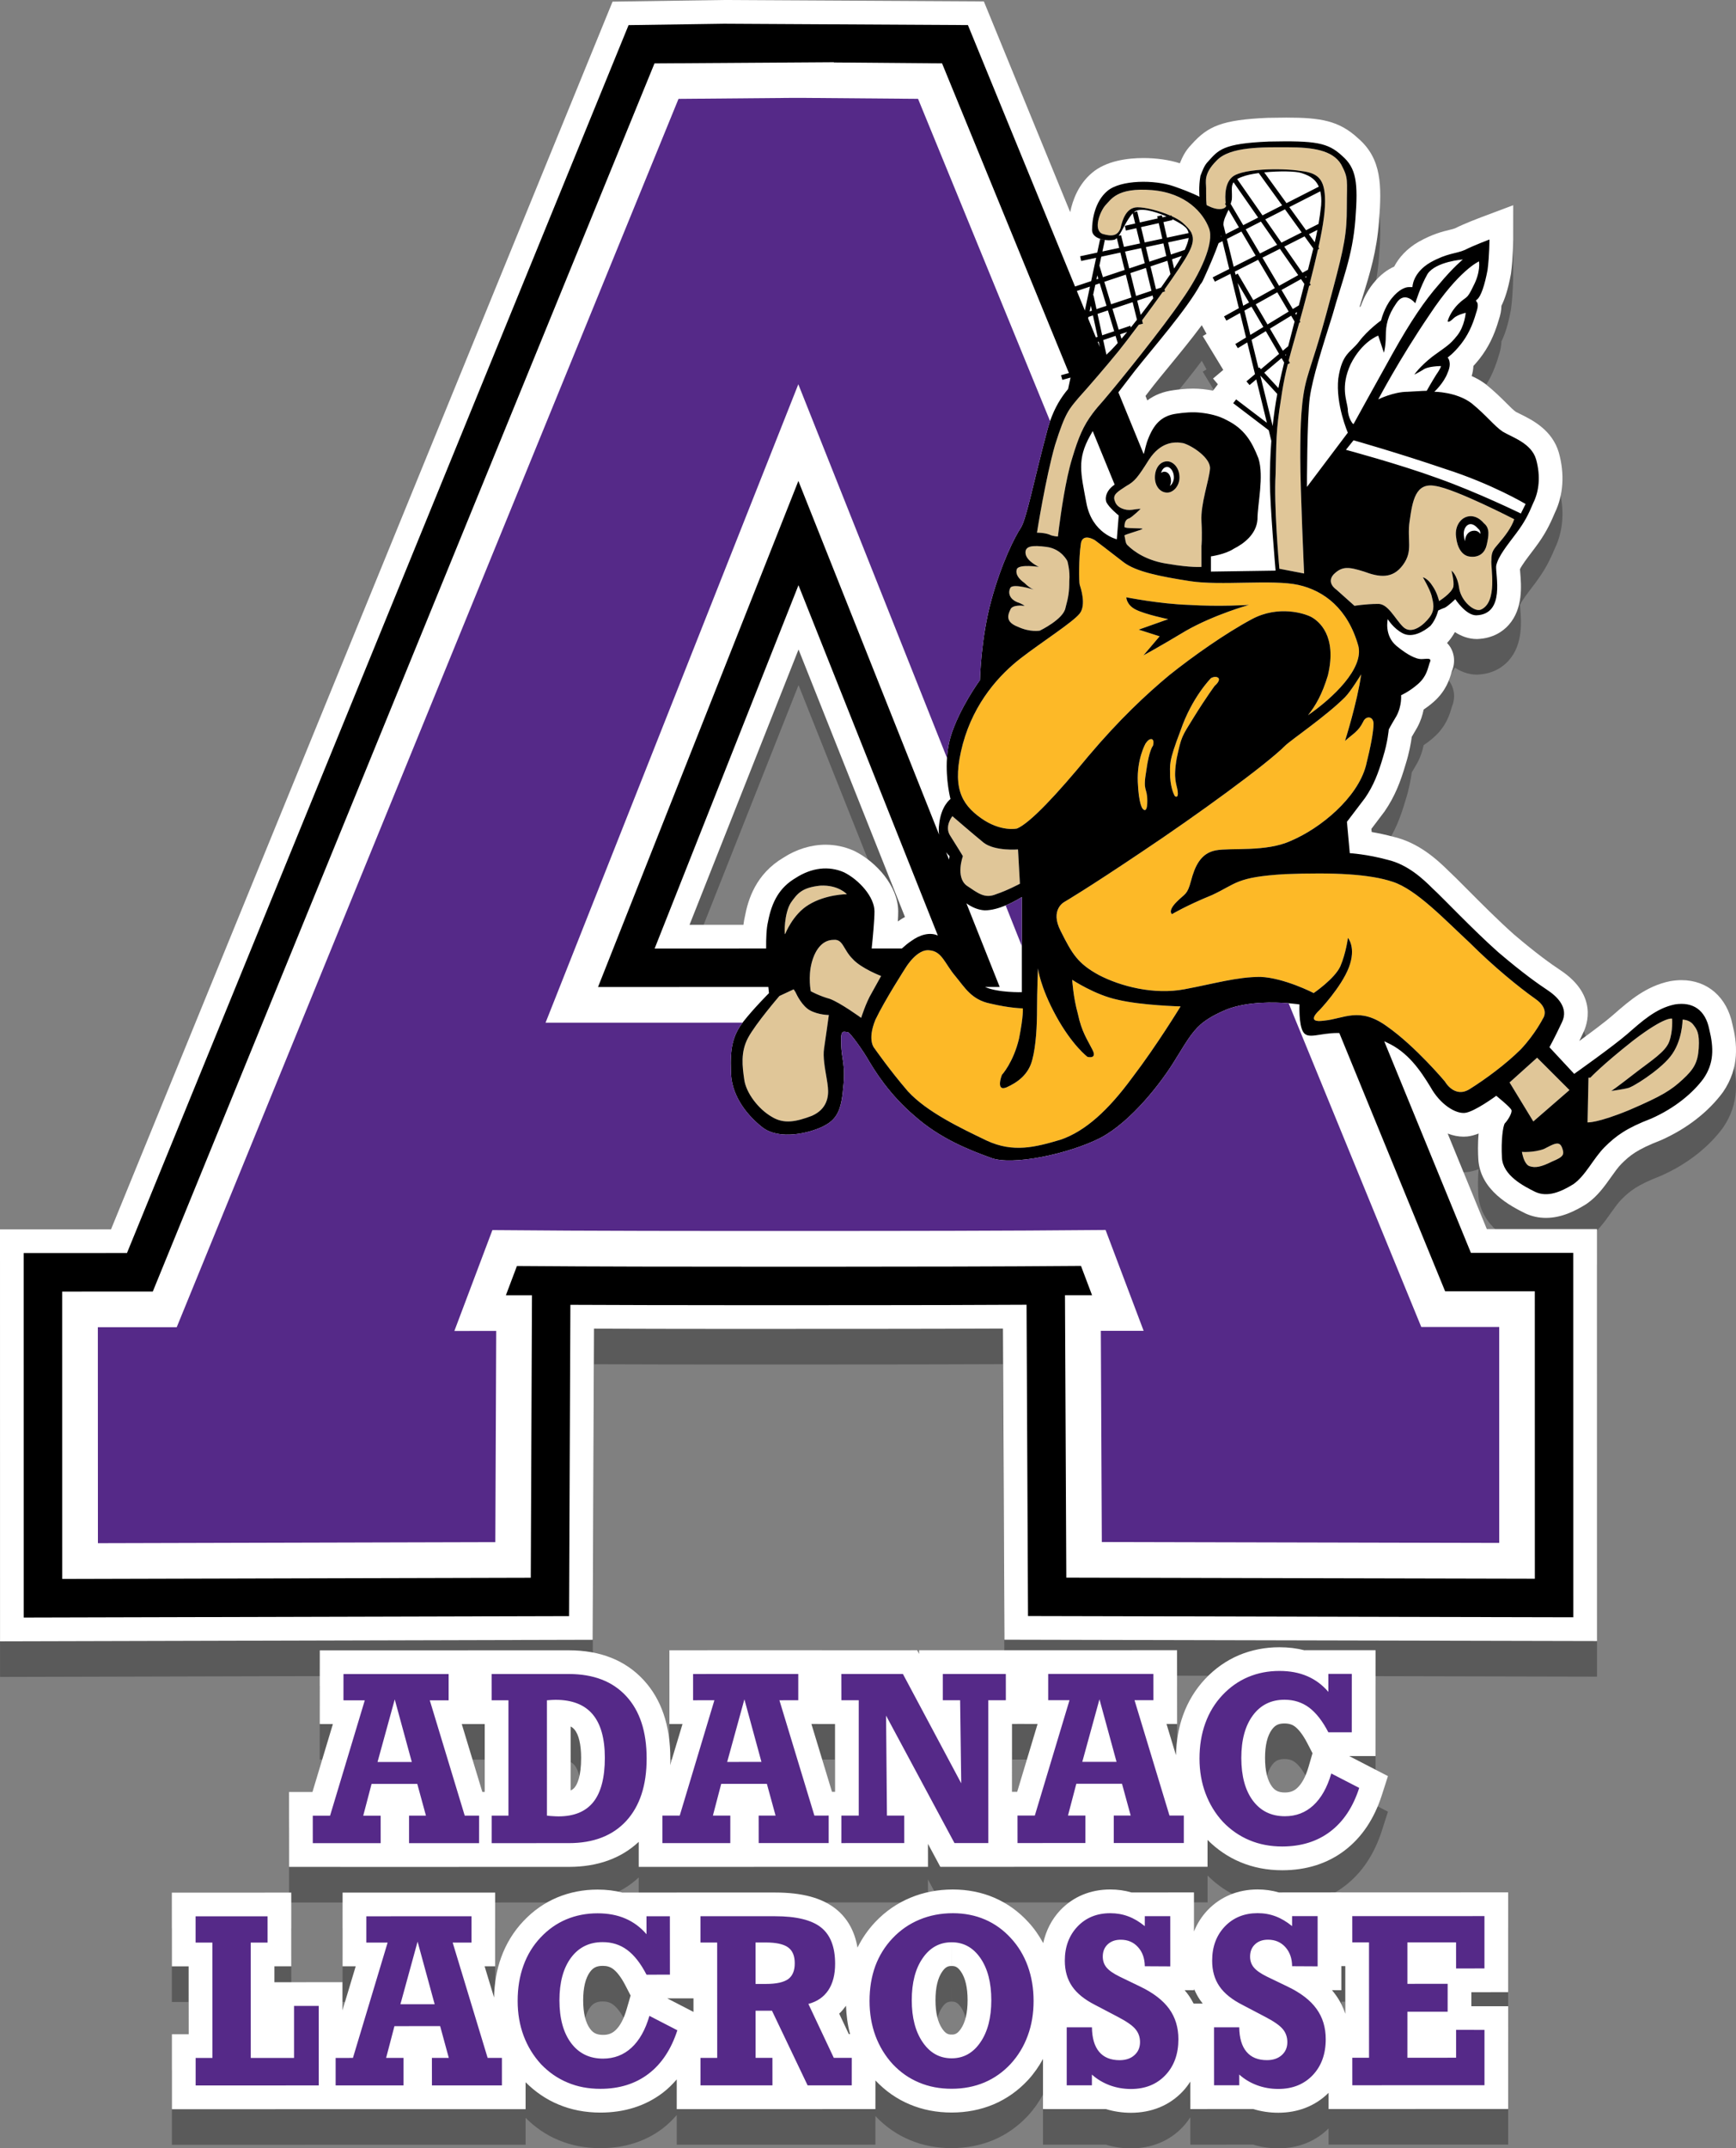
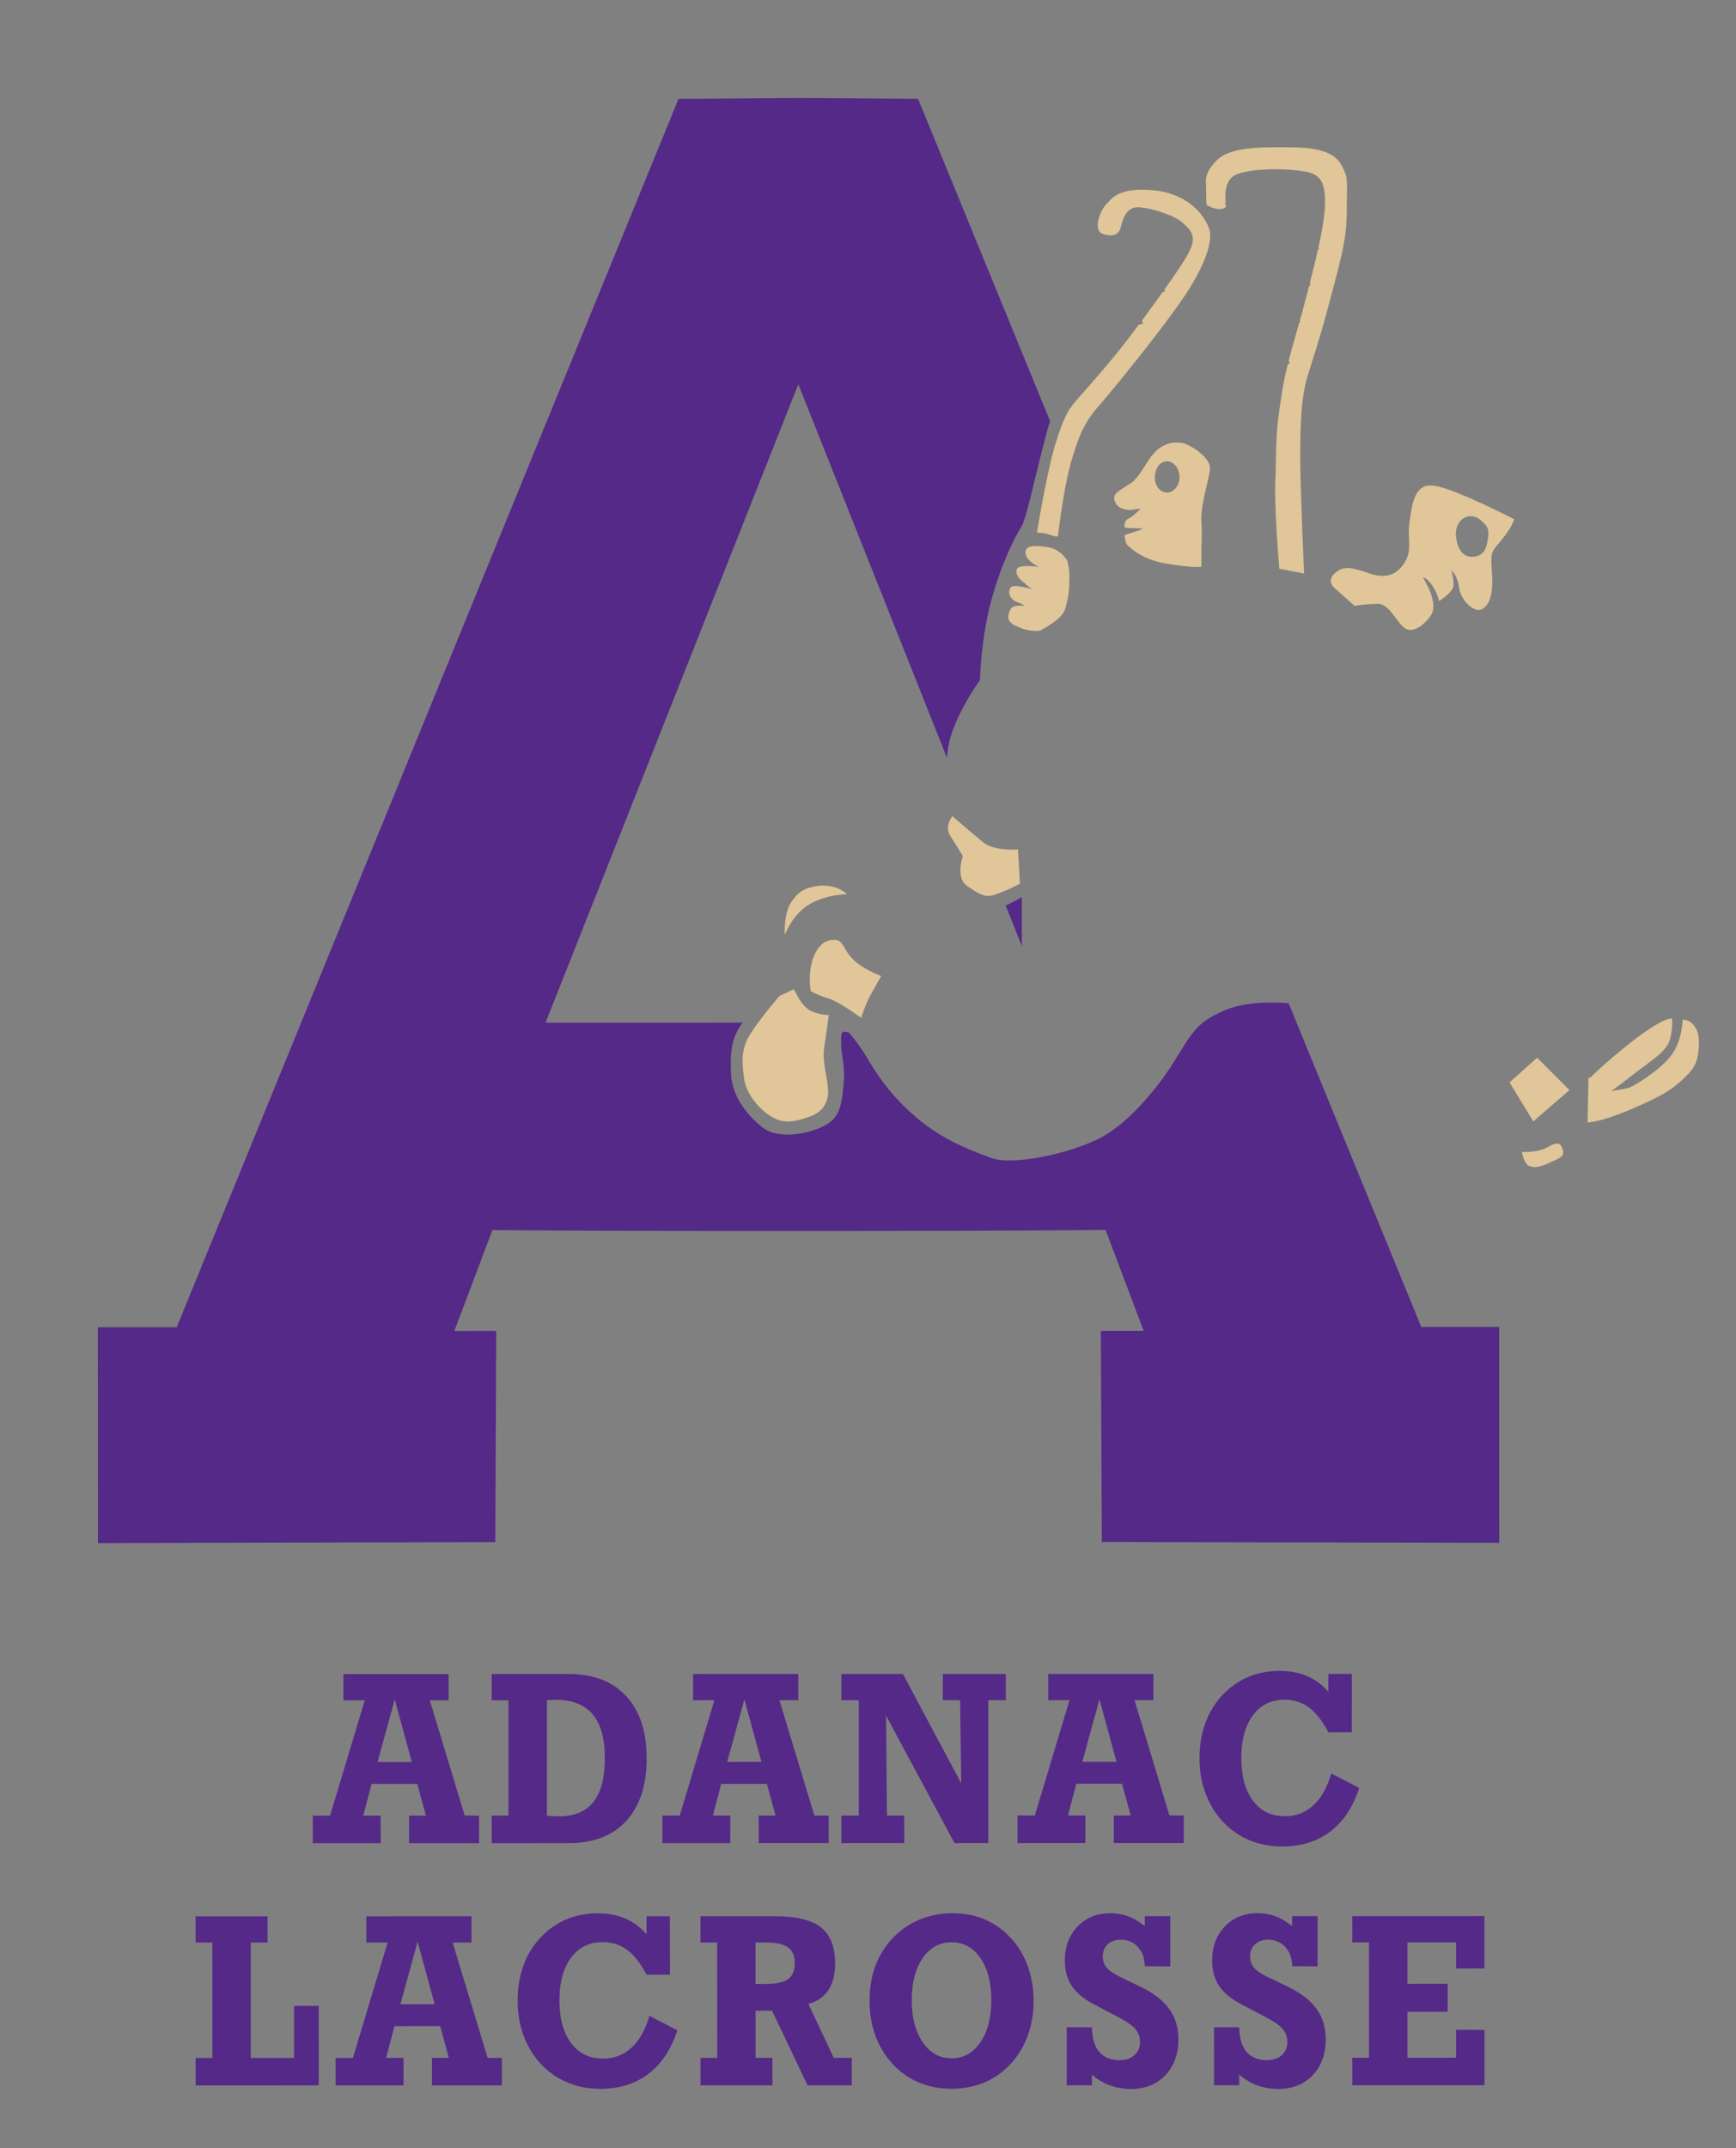
<svg xmlns="http://www.w3.org/2000/svg" version="1.1" id="Layer_1_copy" x="0px" y="0px" width="146.435px" height="181.079px" viewBox="0 0 146.435 181.079" enable-background="new 0 0 146.435 181.079" xml:space="preserve">
  <rect x="0" y="0" width="146.435" height="181.079" fill="#808080" stroke="none" />
-   <path opacity="0.3" d="M124.112,170.919l3.104-0.002v-8.411l-14.072,0.003v-0.003l-5.27,0.005c-0.567-0.166-1.169-0.251-1.799-0.252  c-1.663,0.003-3.118,0.605-4.213,1.75c-0.504,0.531-0.879,1.133-1.147,1.79l-0.002-3.289l-5.269,0.002  c-0.567-0.166-1.168-0.25-1.796-0.25c-1.665,0-3.119,0.603-4.211,1.748c-0.731,0.772-1.206,1.72-1.44,2.773  c-0.351-0.645-0.767-1.244-1.259-1.774c-0.817-0.893-1.779-1.583-2.865-2.052c-1.067-0.458-2.242-0.692-3.495-0.694  c-1.28,0.001-2.488,0.235-3.581,0.693c-1.122,0.464-2.121,1.155-2.972,2.054c-0.604,0.641-1.103,1.361-1.494,2.152  c-0.235-1.388-0.849-2.486-1.839-3.271c-1.168-0.924-2.841-1.373-5.122-1.373h-8.287v0.001h-4.552v0.01  c-0.66-0.171-1.371-0.258-2.125-0.258c-1.206,0-2.353,0.224-3.413,0.667c-1.064,0.448-2.023,1.121-2.847,1.996  c-0.825,0.872-1.456,1.902-1.874,3.06c-0.375,1.037-0.57,2.172-0.597,3.372l-0.797-2.628h0.891v-6.215l-12.87,0.001l-0.003,6.213  l1.109,0l-1.121,3.723l-0.001-2.383l-5.735,0.003v-1.341h1.422l-0.003-6.213l-10.072,0.002l0.003,6.215l1.414-0.001l0.002,5.723  l-1.413,0.001v6.319l14.387-0.005l0,0l15.447-0.001v-2.27c0.818,0.818,1.751,1.454,2.767,1.873c1.073,0.454,2.264,0.685,3.541,0.685  c2.038,0,3.81-0.563,5.268-1.672c0.429-0.327,0.813-0.711,1.173-1.123v2.505l16.758-0.004l0.002-2.415  c0.001,0,0.001,0.001,0.001,0.001c0.836,0.888,1.813,1.568,2.894,2.018c1.075,0.455,2.265,0.686,3.533,0.686  c1.26,0,2.449-0.231,3.547-0.691c1.092-0.466,2.065-1.153,2.9-2.052c0.494-0.538,0.91-1.136,1.26-1.773v4.223l5.313,0.003  c0.674,0.205,1.38,0.31,2.104,0.311h0.006c1.737-0.003,3.239-0.619,4.343-1.78c0.252-0.264,0.468-0.551,0.662-0.85l0.001,2.317  l5.307-0.003c0.676,0.207,1.381,0.312,2.102,0.312h0.009c1.677,0,3.135-0.58,4.243-1.678l0.001,1.367l15.148-0.006v-8.661  l-3.107-0.001L124.112,170.919z M81.055,169.183c0.375,0.542,0.564,1.354,0.564,2.414c0,1.055-0.191,1.866-0.574,2.42  c-0.299,0.438-0.534,0.474-0.771,0.474c-0.251,0-0.483-0.036-0.79-0.483c-0.381-0.549-0.573-1.36-0.573-2.41  c0-1.062,0.188-1.87,0.569-2.416c0.299-0.434,0.544-0.47,0.792-0.47l0.003-1.999l0,0v1.999  C80.523,168.712,80.755,168.747,81.055,169.183z M71.362,172.062c0.029,0.827,0.138,1.628,0.343,2.389H71.6l-0.813-1.723  C71.004,172.532,71.185,172.298,71.362,172.062z M52.857,172.36c-0.235,0.813-0.553,1.409-0.943,1.77  c-0.294,0.271-0.608,0.388-1.045,0.388c-0.59,0-0.863-0.204-1.092-0.509c-0.387-0.517-0.584-1.327-0.586-2.403  c0.001-1.074,0.198-1.882,0.581-2.399c0.271-0.365,0.568-0.507,1.075-0.507c0.351,0,0.625,0.083,0.871,0.267  c0.238,0.176,0.611,0.561,1.042,1.395l0.433,0.839L52.857,172.36z M56.284,171.44l2.212-0.002l0,1.143L56.284,171.44z   M100.683,171.879c-0.13-0.248-0.27-0.49-0.436-0.721c-0.1-0.139-0.207-0.274-0.321-0.407l0.792,0.004v-0.121  c0.136,0.318,0.291,0.625,0.486,0.91c0.078,0.114,0.16,0.226,0.247,0.335H100.683z M113.479,168.721l0.001,4.017  c-0.19-0.564-0.452-1.094-0.802-1.576c-0.101-0.141-0.208-0.278-0.323-0.413l0.79,0.004v-2.032L113.479,168.721z M24.382,154.041  l0.003,6.317l9.727,0.002l8.298-0.002v0l5.579-0.001c2.418-0.001,4.391-0.714,5.888-2.108v2.106l9.723,0.002v-0.003l5.367-0.001  v0.001l9.311-0.002l-0.002-1.937l1.04,1.937h6.052v-0.001l16.49-0.003v-2.264c0.808,0.807,1.735,1.442,2.766,1.872  c1.078,0.454,2.268,0.685,3.537,0.685h0.003c2.04-0.002,3.813-0.565,5.267-1.673c1.433-1.09,2.484-2.655,3.127-4.651l0.518-1.612  l-3.271-1.69l2.223-0.001l0.004-8.921h-5.978v0.01c-0.663-0.172-1.376-0.259-2.137-0.259c-1.203,0-2.348,0.224-3.408,0.668  c-1.061,0.449-2.019,1.121-2.847,1.998c-0.823,0.875-1.452,1.903-1.866,3.052c-0.376,1.03-0.572,2.166-0.602,3.377l-0.798-2.63  h0.896l-0.006-6.215l-12.443,0.004v-0.001l-9.314,0.002v0.311l-0.166-0.311l-8.025,0.001v-0.002L56.464,142.1v6.214l1.107,0  l-1.046,3.479c0.007-0.188,0.02-0.373,0.02-0.567c0.002-2.771-0.756-4.997-2.253-6.616c-1.536-1.664-3.657-2.508-6.306-2.508h-8.513  v0.002l-12.497,0.001l-0.006,6.211l1.111,0.001l-1.724,5.725H24.382z M48.135,148.521c0.188,0.101,0.277,0.207,0.324,0.262  c0.361,0.426,0.56,1.271,0.56,2.38c0.002,1.571-0.332,2.227-0.528,2.475c-0.051,0.063-0.144,0.181-0.355,0.281L48.135,148.521z   M110.378,151.928c-0.236,0.814-0.556,1.411-0.951,1.776c-0.287,0.266-0.606,0.384-1.044,0.384c-0.59,0-0.864-0.203-1.091-0.504  c-0.386-0.515-0.582-1.327-0.583-2.409c0-1.07,0.196-1.877,0.583-2.398c0.274-0.371,0.562-0.508,1.058-0.508  c0.474,0,0.73,0.15,0.875,0.258c0.241,0.181,0.618,0.571,1.05,1.405l0.438,0.845L110.378,151.928z M86.418,148.308v0.003  l1.105-0.001l-1.721,5.72l-0.437,0l-0.001-5.721L86.418,148.308z M68.975,148.312v0.002l1.461-0.001v5.718l-0.256,0l-1.736-5.72  L68.975,148.312z M39.845,148.32v-0.002h1.043v5.721h-0.203l-1.734-5.719L39.845,148.32z M146.136,89.35  c-0.465-2.304-2.112-3.735-4.299-3.735c-0.279,0-0.57,0.023-0.946,0.084c-2.022,0.407-3.447,1.65-4.704,2.747l-0.221,0.191  c-0.564,0.491-1.728,1.36-2.749,2.106c0.102-0.208,0.208-0.431,0.317-0.666c0.353-0.708,1.259-3.183-1.885-5.282  c-0.822-0.548-2.02-1.392-3.95-3.038c-1.327-1.178-2.849-2.708-3.96-3.824c-0.666-0.669-1.207-1.211-1.523-1.5  c-1.104-1.101-2.63-2.413-4.622-2.886c-0.69-0.188-1.338-0.322-1.89-0.417l-0.024-0.265c0.302-0.396,0.709-0.933,1.109-1.466  c0.885-1.283,1.356-2.535,1.781-3.985c0.304-0.966,0.45-1.812,0.517-2.31c0.097-0.17,0.243-0.423,0.456-0.78  c0.29-0.532,0.453-1.057,0.544-1.514c0.272-0.184,0.572-0.409,0.872-0.675c1.029-0.917,1.319-1.912,1.476-2.446l0.032-0.11  c0.405-0.982,0.053-1.738-0.127-2.029c-0.058-0.093-0.149-0.222-0.281-0.358l0.032-0.028l0.099-0.115  c0.216-0.251,0.392-0.516,0.534-0.771c0.521,0.338,1.146,0.586,1.861,0.586c0,0,0.001,0,0.002,0  c1.377-0.045,2.215-0.671,2.675-1.189c1.229-1.383,1.064-3.32,0.966-4.477c-0.007-0.078-0.014-0.15-0.019-0.216  c0.162-0.345,0.657-0.997,0.967-1.405l0.307-0.407c0.816-1.084,1.222-1.877,1.669-2.941c0.721-1.484,0.844-3.277,0.337-5.083  c-0.564-1.913-2.238-2.743-3.239-3.239c-0.169-0.084-0.327-0.159-0.378-0.187c-0.196-0.13-0.479-0.414-0.808-0.742  c-0.43-0.43-0.965-0.964-1.747-1.597c-0.377-0.283-0.778-0.507-1.18-0.684c0.089-0.296,0.135-0.58,0.147-0.849  c0.164-0.176,0.339-0.378,0.522-0.61c0.732-0.938,1.232-1.948,1.617-3.27c0.145-0.423,0.22-0.821,0.225-1.192  c0.284-0.56,0.559-1.385,0.796-2.653l0.017-0.108c0.174-1.316,0.178-2.765,0.178-2.826l0.004-2.89l-2.705,1.014  c-0.057,0.021-1.396,0.524-2.191,0.927c-0.101,0.044-0.271,0.085-0.485,0.138c-0.595,0.145-1.408,0.343-2.597,1.003  c-1.017,0.588-1.675,1.347-2.063,2.092c-0.536,0.235-1.166,0.664-1.784,1.439c-0.521,0.651-0.85,1.37-1.043,1.9  c-0.033,0.027-0.067,0.056-0.102,0.085c0.093-0.308,0.186-0.607,0.276-0.902c0.606-1.956,1.179-3.804,1.373-6.336  c0.232-3.004,0.239-5.267-1.752-6.99c-1.614-1.502-3.175-1.756-6.063-1.756c-0.454,0-0.957,0.007-1.559,0.02  c-3.891,0.161-5.062,0.718-6.409,2.208l-0.048,0.056c-0.513,0.509-0.786,1.112-0.968,1.568c-0.884-0.286-1.966-0.442-3.069-0.442  c-1.316,0-3.14,0.219-4.351,1.257c-1.125,0.955-1.618,2.262-1.831,3.304L82.991,3.121L61.051,3l-9.38,0.138L9.366,106.619L0,106.622  l0.003,34.725l49.991-0.13l0.111-26.226c3.717,0.015,7.404,0.02,10.999,0.022l12.502-0.004c3.639-0.003,7.313-0.009,10.996-0.025  l0.124,26.226l49.985,0.113l-0.004-34.725h-9.291l-3.301-8.052c0.446,0.171,0.897,0.263,1.337,0.263  c0.108,0,0.213-0.005,0.312-0.015c0.299-0.03,0.625-0.12,0.962-0.25c-0.08,0.83-0.056,1.664-0.029,2.136  c0.145,2.686,2.784,4.005,3.968,4.596c0.545,0.252,1.131,0.379,1.739,0.379c1.337,0,2.494-0.605,3.353-1.133l0.091-0.06  c0.896-0.619,1.506-1.48,2.045-2.24c0.305-0.43,0.594-0.837,0.874-1.118c0.7-0.699,1.305-1.212,3.324-1.991  c2.161-0.953,4.013-2.379,5.251-4.067C146.782,92.953,146.513,90.856,146.136,89.35z M103.185,34.18l-0.862,0.727l0.407,0.483  l-0.408,0.536c-0.27-0.052-0.551-0.094-0.845-0.126c-0.281-0.031-0.563-0.044-0.839-0.044c-0.661,0-1.271,0.078-1.645,0.132  c-0.857,0.114-1.593,0.398-2.215,0.861l-0.153-0.374c0.103-0.133,0.672-0.873,0.672-0.873c0.357-0.452,0.792-0.981,1.262-1.552  c0.899-1.094,1.924-2.342,2.813-3.539l0.402,0.726l-0.319,0.194L103.185,34.18z M72.089,74.738l-0.092-0.042  c-0.751-0.329-1.544-0.496-2.356-0.496c-1.227,0-2.479,0.391-3.55,1.087c-2.339,1.381-2.989,3.537-3.255,4.948  c-0.051,0.214-0.093,0.451-0.125,0.714l-4.547,0.001l9.194-23.206l8.976,22.546c-0.193,0.105-0.384,0.224-0.57,0.357  c-0.01,0.006-0.02,0.013-0.029,0.02c0.021-0.342,0.03-0.627,0.03-0.855C75.76,77.684,73.912,75.648,72.089,74.738z" />
-   <path fill="#FFFFFF" d="M124.112,167.919l3.104-0.002v-8.411l-14.072,0.003v-0.003l-5.27,0.005  c-0.567-0.166-1.169-0.251-1.799-0.252c-1.663,0.003-3.118,0.605-4.213,1.75c-0.504,0.531-0.879,1.133-1.147,1.79l-0.002-3.289  l-5.269,0.002c-0.567-0.166-1.168-0.25-1.796-0.25c-1.665,0-3.119,0.603-4.211,1.748c-0.731,0.772-1.206,1.72-1.44,2.773  c-0.351-0.645-0.767-1.244-1.259-1.774c-0.817-0.893-1.779-1.583-2.865-2.052c-1.067-0.458-2.242-0.692-3.495-0.694  c-1.28,0.001-2.488,0.235-3.581,0.693c-1.122,0.464-2.121,1.155-2.972,2.054c-0.604,0.641-1.103,1.361-1.494,2.152  c-0.235-1.388-0.849-2.486-1.839-3.271c-1.168-0.924-2.841-1.373-5.122-1.373h-8.287v0.001h-4.552v0.01  c-0.66-0.171-1.371-0.258-2.125-0.258c-1.206,0-2.353,0.224-3.413,0.667c-1.064,0.448-2.023,1.121-2.847,1.996  c-0.825,0.872-1.456,1.902-1.874,3.06c-0.375,1.037-0.57,2.172-0.597,3.372l-0.797-2.628h0.891v-6.215l-12.87,0.001l-0.003,6.213  l1.109,0l-1.121,3.723l-0.001-2.383l-5.735,0.003v-1.341h1.422l-0.003-6.213l-10.072,0.002l0.003,6.215l1.414-0.001l0.002,5.723  l-1.413,0.001v6.319l14.387-0.005l0,0l15.447-0.001v-2.27c0.818,0.818,1.751,1.454,2.767,1.873c1.073,0.454,2.264,0.685,3.541,0.685  c2.038,0,3.81-0.563,5.268-1.672c0.429-0.327,0.813-0.711,1.173-1.123v2.505l16.758-0.004l0.002-2.415  c0.001,0,0.001,0.001,0.001,0.001c0.836,0.888,1.813,1.568,2.894,2.018c1.075,0.455,2.265,0.686,3.533,0.686  c1.26,0,2.449-0.231,3.547-0.691c1.092-0.466,2.065-1.153,2.9-2.052c0.494-0.538,0.91-1.135,1.26-1.773v4.223l5.313,0.003  c0.674,0.205,1.38,0.31,2.104,0.311h0.006c1.737-0.003,3.239-0.619,4.343-1.78c0.252-0.264,0.468-0.551,0.662-0.85l0.001,2.317  l5.307-0.003c0.676,0.207,1.381,0.312,2.102,0.312h0.009c1.677,0,3.135-0.58,4.243-1.678l0.001,1.367l15.148-0.006v-8.661  l-3.107-0.001L124.112,167.919z M81.055,166.183c0.375,0.542,0.564,1.354,0.564,2.414c0,1.055-0.191,1.866-0.574,2.42  c-0.299,0.438-0.534,0.474-0.771,0.474c-0.251,0-0.483-0.036-0.79-0.483c-0.381-0.549-0.573-1.36-0.573-2.41  c0-1.062,0.188-1.87,0.569-2.416c0.299-0.434,0.544-0.47,0.792-0.47l0.003-1.999l0,0v1.999  C80.523,165.712,80.755,165.747,81.055,166.183z M71.362,169.062c0.029,0.827,0.138,1.628,0.343,2.389H71.6l-0.813-1.723  C71.004,169.532,71.185,169.298,71.362,169.062z M52.857,169.36c-0.235,0.813-0.553,1.409-0.943,1.77  c-0.294,0.271-0.608,0.388-1.045,0.388c-0.59,0-0.863-0.204-1.092-0.509c-0.387-0.517-0.584-1.327-0.586-2.403  c0.001-1.074,0.198-1.882,0.581-2.399c0.271-0.365,0.568-0.507,1.075-0.507c0.351,0,0.625,0.083,0.871,0.267  c0.238,0.176,0.611,0.561,1.042,1.395l0.433,0.839L52.857,169.36z M56.284,168.44l2.212-0.002l0,1.143L56.284,168.44z   M100.683,168.879c-0.13-0.248-0.27-0.49-0.436-0.721c-0.1-0.139-0.207-0.274-0.321-0.407l0.792,0.004v-0.121  c0.136,0.318,0.291,0.625,0.486,0.91c0.078,0.114,0.16,0.226,0.247,0.335H100.683z M113.479,165.721l0.001,4.017  c-0.19-0.564-0.452-1.094-0.802-1.576c-0.101-0.141-0.208-0.278-0.323-0.413l0.79,0.004v-2.032L113.479,165.721z M24.382,151.041  l0.003,6.317l9.727,0.002l8.298-0.002v0l5.579-0.001c2.418-0.001,4.391-0.714,5.888-2.108v2.106l9.723,0.002v-0.003l5.367-0.001  v0.001l9.311-0.002l-0.002-1.937l1.04,1.937h6.052v-0.001l16.49-0.003v-2.264c0.808,0.807,1.735,1.442,2.766,1.872  c1.078,0.454,2.268,0.685,3.537,0.685h0.003c2.04-0.002,3.813-0.565,5.267-1.673c1.433-1.09,2.484-2.655,3.127-4.651l0.518-1.612  l-3.271-1.69l2.223-0.001l0.004-8.921h-5.978v0.01c-0.663-0.172-1.376-0.259-2.137-0.259c-1.203,0-2.348,0.224-3.408,0.668  c-1.061,0.449-2.019,1.121-2.847,1.998c-0.823,0.875-1.452,1.903-1.866,3.052c-0.376,1.03-0.572,2.166-0.602,3.377l-0.798-2.63  h0.896l-0.006-6.215l-12.443,0.004v-0.001l-9.314,0.002v0.311l-0.166-0.311l-8.025,0.001v-0.002L56.464,139.1v6.214l1.107,0  l-1.046,3.479c0.007-0.188,0.02-0.373,0.02-0.567c0.002-2.771-0.756-4.997-2.253-6.616c-1.536-1.664-3.657-2.508-6.306-2.508h-8.513  v0.002l-12.497,0.001l-0.006,6.211l1.111,0.001l-1.724,5.725H24.382z M48.135,145.521c0.188,0.101,0.277,0.207,0.324,0.262  c0.361,0.426,0.56,1.271,0.56,2.38c0.002,1.571-0.332,2.227-0.528,2.475c-0.051,0.063-0.144,0.181-0.355,0.281L48.135,145.521z   M110.378,148.928c-0.236,0.814-0.556,1.411-0.951,1.776c-0.287,0.266-0.606,0.384-1.044,0.384c-0.59,0-0.864-0.203-1.091-0.504  c-0.386-0.515-0.582-1.327-0.583-2.409c0-1.07,0.196-1.877,0.583-2.398c0.274-0.371,0.562-0.508,1.058-0.508  c0.474,0,0.73,0.15,0.875,0.258c0.241,0.181,0.618,0.571,1.05,1.405l0.438,0.845L110.378,148.928z M86.418,145.308v0.003  l1.105-0.001l-1.721,5.72l-0.437,0l-0.001-5.721L86.418,145.308z M68.975,145.312v0.002l1.461-0.001v5.718l-0.256,0l-1.736-5.72  L68.975,145.312z M39.845,145.32v-0.002h1.043v5.721h-0.203l-1.734-5.719L39.845,145.32z M146.136,86.35  c-0.465-2.304-2.112-3.735-4.299-3.735c-0.279,0-0.57,0.023-0.946,0.084c-2.022,0.407-3.447,1.65-4.704,2.747l-0.221,0.191  c-0.564,0.491-1.728,1.36-2.749,2.106c0.102-0.208,0.208-0.431,0.317-0.666c0.353-0.708,1.259-3.183-1.885-5.282  c-0.822-0.548-2.02-1.392-3.95-3.038c-1.327-1.178-2.849-2.708-3.96-3.824c-0.666-0.669-1.207-1.211-1.523-1.5  c-1.104-1.101-2.63-2.413-4.622-2.886c-0.69-0.188-1.338-0.322-1.89-0.417l-0.024-0.265c0.302-0.396,0.709-0.933,1.109-1.466  c0.885-1.283,1.356-2.535,1.781-3.985c0.304-0.966,0.45-1.812,0.517-2.31c0.097-0.17,0.243-0.423,0.456-0.78  c0.29-0.532,0.453-1.057,0.544-1.514c0.272-0.184,0.572-0.409,0.872-0.675c1.029-0.917,1.319-1.912,1.476-2.446l0.032-0.11  c0.405-0.982,0.053-1.738-0.127-2.029c-0.058-0.093-0.149-0.222-0.281-0.358l0.032-0.028l0.099-0.115  c0.216-0.251,0.392-0.516,0.534-0.771c0.521,0.338,1.146,0.586,1.861,0.586c0,0,0.001,0,0.002,0  c1.377-0.045,2.215-0.671,2.675-1.189c1.229-1.383,1.064-3.32,0.966-4.477c-0.007-0.078-0.014-0.15-0.019-0.216  c0.162-0.345,0.657-0.997,0.967-1.405l0.307-0.407c0.816-1.084,1.222-1.877,1.669-2.941c0.721-1.484,0.844-3.277,0.337-5.083  c-0.564-1.913-2.238-2.743-3.239-3.239c-0.169-0.084-0.327-0.159-0.378-0.187c-0.196-0.13-0.479-0.414-0.808-0.742  c-0.43-0.43-0.965-0.964-1.747-1.597c-0.377-0.283-0.778-0.507-1.18-0.684c0.089-0.296,0.135-0.58,0.147-0.849  c0.164-0.176,0.339-0.378,0.522-0.61c0.732-0.938,1.232-1.948,1.617-3.27c0.145-0.423,0.22-0.821,0.225-1.192  c0.284-0.56,0.559-1.385,0.796-2.653l0.017-0.108c0.174-1.316,0.178-2.765,0.178-2.826l0.004-2.89l-2.705,1.014  c-0.057,0.021-1.396,0.524-2.191,0.927c-0.101,0.044-0.271,0.085-0.485,0.138c-0.595,0.145-1.408,0.343-2.597,1.003  c-1.017,0.588-1.675,1.347-2.063,2.092c-0.536,0.235-1.166,0.664-1.784,1.439c-0.521,0.651-0.85,1.37-1.043,1.9  c-0.033,0.027-0.067,0.056-0.102,0.085c0.093-0.308,0.186-0.607,0.276-0.902c0.606-1.956,1.179-3.804,1.373-6.336  c0.232-3.004,0.239-5.267-1.752-6.99c-1.614-1.502-3.175-1.756-6.063-1.756c-0.454,0-0.957,0.007-1.559,0.02  c-3.891,0.161-5.062,0.718-6.409,2.208l-0.048,0.056c-0.513,0.509-0.786,1.112-0.968,1.568c-0.884-0.286-1.966-0.442-3.069-0.442  c-1.316,0-3.14,0.219-4.351,1.257c-1.125,0.955-1.618,2.262-1.831,3.304L82.991,0.121L61.051,0l-9.38,0.138L9.366,103.619L0,103.622  l0.003,34.725l49.991-0.13l0.111-26.226c3.717,0.015,7.404,0.02,10.999,0.022l12.502-0.004c3.639-0.003,7.313-0.009,10.996-0.025  l0.124,26.226l49.985,0.113l-0.004-34.725h-9.291l-3.301-8.052c0.446,0.171,0.897,0.263,1.337,0.263  c0.108,0,0.213-0.005,0.312-0.015c0.299-0.03,0.625-0.12,0.962-0.25c-0.08,0.83-0.056,1.664-0.029,2.136  c0.145,2.686,2.784,4.005,3.968,4.596c0.545,0.252,1.131,0.379,1.739,0.379c1.337,0,2.494-0.605,3.353-1.133l0.091-0.06  c0.896-0.619,1.506-1.48,2.045-2.24c0.305-0.43,0.594-0.837,0.874-1.118c0.7-0.699,1.305-1.212,3.324-1.991  c2.161-0.953,4.013-2.379,5.251-4.067C146.782,89.953,146.513,87.856,146.136,86.35z M103.185,31.18l-0.862,0.727l0.407,0.483  l-0.408,0.536c-0.27-0.052-0.551-0.094-0.845-0.126c-0.281-0.031-0.563-0.044-0.839-0.044c-0.661,0-1.271,0.078-1.645,0.132  c-0.857,0.114-1.593,0.398-2.215,0.861l-0.153-0.374c0.103-0.133,0.672-0.873,0.672-0.873c0.357-0.452,0.792-0.981,1.262-1.552  c0.899-1.094,1.924-2.342,2.813-3.539l0.402,0.726l-0.319,0.194L103.185,31.18z M72.089,71.738l-0.092-0.042  c-0.751-0.329-1.544-0.496-2.356-0.496c-1.227,0-2.479,0.391-3.55,1.087c-2.339,1.381-2.989,3.537-3.255,4.948  c-0.051,0.214-0.093,0.451-0.125,0.714l-4.547,0.001l9.194-23.206l8.976,22.546c-0.193,0.105-0.384,0.224-0.57,0.357  c-0.01,0.006-0.02,0.013-0.029,0.02c0.021-0.342,0.03-0.627,0.03-0.855C75.76,74.684,73.912,72.648,72.089,71.738z" />
-   <path fill="#FDB927" d="M96.375,68.149c0,0-0.32-0.321-0.4-2.246c-0.08-1.924,0.641-3.206,0.641-3.206s0.238-0.401,0.479-0.4  c0.324-0.002,0.162,0.561,0.162,0.561s-0.318,0.321-0.563,2.086c-0.318,1.844,0.082,1.361,0.084,2.563  C96.777,68.711,96.375,68.149,96.375,68.149z M102.467,57.805c0,0,0.008-0.006,0.021-0.018c0.09-0.08,0.442-0.414,0.302-0.625  c-0.18-0.18-0.45-0.091-0.574-0.035c-0.041,0.019-0.066,0.034-0.066,0.034s-1.605,1.604-2.566,4.413  c-1.041,2.727-0.883,2.807-0.881,3.929c0.078,1.122,0.402,1.604,0.402,1.604s0.318,0.241,0.238-0.399  c-0.08-0.644-0.402-0.964-0.08-2.809c0.4-1.844,0.4-1.765,1.443-3.448S102.467,57.805,102.467,57.805z M114.576,54.434  c0.484,1.924-2.162,4.411-4.246,5.854c0.641-0.802,1.199-1.765,1.682-3.367c0.801-3.369-0.803-4.572-1.363-4.893  c-0.563-0.32-2.807-1.043-5.053,0.162c-2.246,1.203-4.973,3.127-6.979,4.731c-1.922,1.604-4.168,3.688-6.813,6.818  c-2.646,3.208-4.891,5.615-6.014,6.097c0,0-1.363,0.32-3.051-0.882c-1.682-1.203-2.482-2.648-1.521-6.255  c0.961-3.528,3.123-5.856,4.889-7.22c1.764-1.363,4.412-3.047,4.971-3.771c0.564-0.721,0.082-2.164,0-2.404  C91,49.063,91,46.979,91.16,45.936c0.078-1.12,1.203-0.399,1.203-0.399s1.281,0.963,2.404,1.844  c1.045,0.803,3.045,1.203,5.615,1.603c2.566,0.401,6.977-0.161,9.141,0.32S113.695,51.305,114.576,54.434z M105.354,50.987  c0,0-2.484,0.16-5.053,0c-2.486-0.079-5.293-0.641-5.293-0.641s0,0.642,0.807,1.042c0.799,0.402,2.725,0.802,2.725,0.802  l-2.486,0.882l1.764,0.563l-1.363,1.604c0,0,1.203-0.642,3.609-2.087C102.467,51.789,105.354,50.987,105.354,50.987z   M130.141,85.865c0,0,0.641-0.803-0.643-1.683c-1.363-0.962-3.529-2.728-5.535-4.73c-2.084-1.925-4.49-4.491-6.496-5.132  c-1.924-0.641-4.891-0.801-9.059-0.641c-4.172,0.243-4.094,0.805-6.178,1.766c-2.164,0.883-3.367,1.604-3.367,1.604  s-0.4-0.239,0.4-1.042c0.721-0.723,0.883-0.563,1.203-1.764c0.32-1.205,0.803-2.326,2.082-2.566  c1.283-0.242,4.254,0.159,6.336-0.804c2.486-1.043,5.615-3.609,6.336-6.336c0.402-1.605,0.639-2.888,0.643-3.529  c-0.004-0.642-0.643-0.722-0.883-0.159c-0.402,0.801-0.805,0.962-1.525,1.603c0,0,1.043-3.287,1.363-5.613  c0,0-0.885,1.444-1.363,1.926c-1.602,1.604-4.57,3.609-5.053,4.091c-1.602,1.604-7.455,5.856-12.027,8.903  c-4.65,3.128-6.574,4.251-6.574,4.251s-1.283,0.641-0.32,2.485c0.963,1.925,1.445,2.726,3.209,3.688  c1.844,0.962,4.65,1.684,7.219,1.2c2.564-0.48,4.408-1.042,6.414-1.043c2.006,0.081,4.49,1.362,4.49,1.362s1.764-1.202,2.244-2.245  c0.482-1.123,0.643-2.406,0.643-2.406s0.721,0.803,0.082,2.487c-0.645,1.683-2.486,3.609-2.486,3.609s-1.281,1.122,0.4,0.881  c1.686-0.161,2.969-1.203,5.293,0.479c2.406,1.686,4.893,4.652,4.893,4.652s0.803,1.443,2.084,0.641  c1.283-0.802,3.047-2.085,4.332-3.369C129.5,87.148,130.141,85.865,130.141,85.865z M90.445,82.586c0,0,0.078,1.441,0.48,2.885  c0.322,1.523,0.803,2.166,1.203,2.968c0.48,0.882-0.398,0.642-0.398,0.642s-1.285-0.963-2.648-3.447  c-1.363-2.486-1.525-4.01-1.525-4.01s-0.08,1.924-0.08,3.368c0,1.442-0.08,3.127-0.4,4.331c-0.322,1.282-1.283,1.925-2.164,2.325  c-0.961,0.4-0.402-1.044-0.402-1.044s0.965-1.041,1.443-3.045c0.402-2.007,0.32-2.566,0.32-2.566s-1.041-0.002-2.727-0.401  c-1.604-0.32-2.166-1.363-2.967-2.324c-0.883-1.043-1.121-2.086-2.166-2.165c-1.043-0.16-2.006,1.443-2.006,1.443  s-1.764,2.727-2.566,4.41c-0.719,1.766-0.076,2.407-0.076,2.407s1.283,1.845,2.805,3.608c1.607,1.764,4.492,3.126,6.658,4.168  c2.244,1.042,4.09,0.561,6.256-0.081c2.086-0.724,4.01-2.487,6.014-5.214c2.084-2.727,4.086-6.015,4.086-6.015  s-3.285-0.08-5.291-0.561C92.369,83.868,90.445,82.586,90.445,82.586z" />
  <path fill="#E0C698" d="M99.82,37.355c-0.805-0.161-1.926-0.079-2.889,1.364c-0.961,1.523-1.203,1.844-1.926,2.245  c-0.721,0.479-1.201,0.722-0.961,1.284c0.16,0.56,0.885,0.802,1.443,0.721c0.48-0.079,0.725-0.081,0.725-0.081  s-0.643,0.642-0.963,0.803c-0.322,0.079-0.4,0.399-0.4,0.721c0,0.161,1.523,0.079,1.521,0.16s-1.523,0.482-1.523,0.563  c0.08,0.319,0.08,0.641,0.24,0.801c0.561,0.562,1.686,1.362,3.527,1.604c1.846,0.32,2.73,0.241,2.73,0.241l-0.002-1.765  c0,0,0.078-0.644,0-2.085c-0.082-1.444,0.643-3.449,0.721-4.411C102.146,38.637,100.621,37.596,99.82,37.355z M98.453,38.885  c0.225,0,0.447,0.101,0.63,0.284c0.262,0.262,0.41,0.654,0.409,1.074c0.003,0.365-0.145,0.733-0.393,0.983  c-0.188,0.19-0.417,0.294-0.645,0.294h-0.002c-0.59,0-1.035-0.549-1.035-1.278C97.418,39.456,97.854,38.885,98.453,38.885z   M86.383,51.065c0.028,0.003,0.045,0.006,0.045,0.006s-0.16-0.162-0.641-0.32c-0.563-0.241-0.803-0.723-0.561-1.204  c0.24-0.401,2.004,0.16,2.004,0.16s-0.322-0.08-0.803-0.561c-0.561-0.401-0.799-0.802-0.641-1.203c0.24-0.402,1.844-0.16,1.844-0.16  s-1.041-0.482-1.121-1.122c-0.084-0.642,0.559-0.724,1.76-0.563c1.283,0.161,1.768,1.203,1.768,1.203s0.24,0.802,0.16,1.684  c0.002,0.883-0.078,1.364-0.32,2.245c-0.16,0.963-2.164,1.926-2.164,1.926s-0.803,0.161-1.844-0.321  c-0.131-0.05-0.242-0.102-0.337-0.157c-0.664-0.381-0.515-0.865-0.308-1.285C85.365,50.971,86.181,51.041,86.383,51.065z   M112.73,49.702l1.525,1.362c0,0,0.961-0.159,1.924-0.16c0.883-0.08,1.445,1.203,2.166,1.924c0.721,0.723,1.764-0.159,2.246-0.801  s0.318-1.204,0.16-1.846c-0.162-0.561-0.727-1.522-0.727-1.522s0.404,0.079,0.807,0.722c0.4,0.562,0.561,1.282,0.561,1.282  s1.041-0.642,1.203-1.203c0.082-0.48-0.16-1.362-0.16-1.362s0.48,0.321,0.641,1.442c0.16,1.123,1.283,2.085,1.846,1.843  c1.443-0.642,0.799-3.606,0.881-4.168c0-0.723,0.16-0.884,0.641-1.443c0.482-0.563,1.045-1.284,1.285-2.006  c0,0-4.977-2.565-6.658-2.806c-1.682-0.32-1.926,1.284-2.166,2.968c-0.238,1.604,0.324,2.485-0.561,3.688  c-0.879,1.203-2.004,1.042-3.287,0.562c-1.283-0.399-1.844-0.48-2.568,0.243C111.85,49.141,112.73,49.702,112.73,49.702z   M122.82,45.245c-0.069-0.496,0.06-0.981,0.355-1.321c0.232-0.267,0.543-0.414,0.876-0.414c0.28,0,0.702,0.104,1.123,0.602  c0.539,0.425,0.383,1.13,0.231,1.812c-0.142,0.641-0.58,1.008-1.202,1.008c-0.107,0-0.214-0.012-0.312-0.031  C123.317,46.787,122.917,46.167,122.82,45.245z M80.336,68.795c0,0,1.764,1.524,2.648,2.243c0.963,0.723,2.887,0.562,2.887,0.562  l0.16,2.888c0,0-1.041,0.561-2.004,0.882c-0.963,0.401-1.523-0.081-2.484-0.722c-0.965-0.722-0.322-2.485-0.322-2.485  s-0.482-0.802-1.045-1.685C79.615,69.677,80.336,68.795,80.336,68.795z M68.471,81.146c0.32-1.202,0.965-1.926,1.844-1.926  c0.803-0.079,0.803,0.803,1.605,1.605c0.721,0.801,2.404,1.441,2.404,1.441s-0.398,0.724-0.801,1.443  c-0.482,0.804-0.881,2.085-0.881,2.085s-1.764-1.282-2.646-1.602c-0.883-0.242-1.604-0.642-1.604-0.642S68.152,82.349,68.471,81.146  z M129.658,89.152l2.73,2.728l-3.051,2.646l-2.002-3.287L129.658,89.152z M98.453,41.284L98.453,41.284L98.453,41.284L98.453,41.284  z M69.516,88.363c-0.12,0.722,0.076,1.713,0.215,2.537c0.046,0.274,0.086,0.53,0.105,0.751c0.082,0.8-0.08,1.844-1.361,2.405  c-1.285,0.481-2.326,0.723-3.369,0.081c-1.123-0.643-2.166-2.005-2.324-3.128c-0.162-1.122-0.324-2.326,0.316-3.528  c0.643-1.202,2.648-3.53,2.648-3.53l1.203-0.561l0.156,0.241c0,0,0.008,0.018,0.022,0.049c0.102,0.221,0.55,1.124,1.183,1.475  c0.723,0.399,1.604,0.399,1.604,0.399s-0.004,0.027-0.011,0.078C69.855,85.984,69.654,87.45,69.516,88.363z M69.193,74.648  c1.523-0.079,2.242,0.724,2.242,0.724s-1.762,0-3.209,0.882c-1.359,0.804-2.002,2.487-2.002,2.487  c-0.078-0.001-0.078-1.766,0.482-2.648C67.266,75.292,67.666,74.81,69.193,74.648z M131.509,97.627  c-0.139,0.082-0.325,0.167-0.565,0.267c-0.961,0.481-1.441,0.561-1.922,0.401c-0.363-0.12-0.544-0.737-0.612-1.039  c-0.022-0.1-0.032-0.166-0.032-0.166s0.963,0.08,1.844-0.239c0.201-0.101,0.381-0.196,0.543-0.274  c0.485-0.234,0.801-0.31,0.982,0.113C131.928,97.172,131.927,97.383,131.509,97.627z M142.809,86.344  c0.32,0.401,0.563,0.723,0.482,2.006c-0.078,1.202-0.4,1.764-1.361,2.646c-0.963,0.882-1.684,1.362-4.49,2.565  c-2.725,1.125-3.527,1.043-3.527,1.043l0.078-3.768h0.16c0,0,0.963-1.043,3.607-3.127c2.729-2.088,3.287-1.847,3.287-1.847  s0.082,1.043-0.24,1.926c-0.32,0.882-1.52,1.604-2.965,2.726c-1.443,1.124-1.924,1.444-1.924,1.444s1.121-0.161,1.361-0.239  c0.322-0.001,2.646-1.445,3.609-2.649c1.041-1.282,1.043-3.126,1.043-3.126S142.49,85.942,142.809,86.344z M93,19.714  c-0.805-0.32-0.24-1.844,0.236-2.405c0.484-0.48,0.965-1.525,3.932-1.284c2.889,0.241,4.33,1.925,4.811,3.206  c0.482,1.203-0.721,3.851-2.322,6.096c-1.521,2.246-5.131,6.737-6.572,8.421c-0.361,0.401-0.662,0.757-0.922,1.103  c-0.778,1.038-1.186,1.985-1.727,3.79c-0.541,1.745-0.945,4.572-1.113,5.876c-0.056,0.435-0.086,0.701-0.086,0.701  s-0.402-0.001-0.725-0.161c-0.4-0.16-1.041-0.16-1.041-0.16s0.721-4.571,1.52-7.377c0.883-2.808,1.205-3.049,2.008-4.012  c0.801-0.882,2.322-2.646,3.367-3.93c0.33-0.407,0.961-1.229,1.692-2.207l0.349-0.086l-0.07-0.286  c0.563-0.757,1.163-1.579,1.729-2.371l0.212-0.071l-0.052-0.154c0.903-1.27,1.683-2.422,1.989-3.007  c0.452-0.814,0.487-1.319,0.295-1.737l-0.014-0.065l-0.014,0.003c-0.155-0.295-0.422-0.552-0.748-0.845  c-0.236-0.193-0.556-0.374-0.909-0.536l-0.015-0.063l-0.088,0.02c-0.952-0.419-2.132-0.702-2.758-0.702  c-0.963-0.001-1.283,1.041-1.445,1.764C94.283,19.875,93.801,19.955,93,19.714z M101.74,15.863  c-0.002-0.562-0.242-1.202,0.881-2.325c1.119-1.203,3.928-1.126,6.016-1.124c2.082,0,3.768,0.239,4.49,1.441  c0.641,1.202,0.48,1.282,0.48,3.61c0.002,2.179-0.209,3.301-1.161,6.872c-0.063,0.238-0.13,0.487-0.2,0.748  c-1.123,4.249-1.521,5.131-2.004,6.814c-0.482,1.686-0.563,3.85-0.561,6.657c0.002,2.807,0.324,9.783,0.324,9.783l-2.088-0.4  c0,0-0.002-0.021-0.006-0.059c-0.052-0.583-0.465-5.322-0.314-7.88c0.078-2.807-0.002-3.528,0.479-6.496  c0.021-0.155,0.045-0.307,0.068-0.456l0.001-0.001l-0.001-0.001c0.131-0.83,0.291-1.578,0.481-2.341l0.188-0.11l-0.112-0.192  c0.247-0.957,0.543-1.96,0.891-3.195l0.105-0.063l-0.06-0.101c0.094-0.335,0.19-0.683,0.292-1.056l0.017-0.01l-0.01-0.016  c0.122-0.449,0.25-0.926,0.383-1.441c0.038-0.148,0.069-0.273,0.106-0.416l0.145-0.101l-0.087-0.125  c0.278-1.088,0.507-2.029,0.689-2.845l0.114-0.082l-0.073-0.101c0.438-1.989,0.602-3.261,0.549-4.27  c-0.01-0.181-0.026-0.347-0.051-0.501c-0.166-1.077-0.69-1.524-1.955-1.665c-0.819-0.136-2.102-0.19-3.279-0.113l-0.003-0.004  l-0.007,0.005c-0.634,0.042-1.238,0.119-1.719,0.249c-0.197,0.053-0.373,0.115-0.523,0.185c-0.953,0.445-0.9,1.827-0.837,2.392  l-0.063,0.037l0.084,0.143c0.007,0.041,0.013,0.075,0.013,0.075s-0.082,0.241-0.561,0.24c-0.48,0.001-1.043-0.319-1.043-0.319  C101.74,17.387,101.74,16.506,101.74,15.863z" />
-   <path fill="#FFFFFF" d="M79.805,71.831c0.161,0.212,0.293,0.331,0.293,0.331s-0.021,0.113-0.046,0.291L79.805,71.831z   M91.641,42.407c0.48,2.566,2.564,3.049,2.564,3.049l0.162-2.006c0,0-0.803-0.642-1.043-1.122c-0.16-0.481,0.08-1.041,0.643-1.442  c0.014-0.012,0.038-0.031,0.053-0.043l-1.848-4.506c-0.07,0.125-0.141,0.246-0.211,0.377C90.836,38.721,91.158,39.842,91.641,42.407  z M112.818,87.072c-1.523,0-2.484,0.562-2.889-0.082c-0.398-0.641-0.316-2.325-0.316-2.325s-0.354-0.056-0.918-0.102l11.188,27.286  h6.574l0.002,18.204l-33.521-0.076l-0.084-17.802l3.611-0.001l-3.211-8.5c-8.656,0.082-17.24,0.084-25.9,0.086  c-8.582,0.001-17.242,0.004-25.823-0.076l-3.207,8.501l3.529-0.002l-0.075,17.804l-33.522,0.088L8.253,111.87l6.654-0.002  L57.234,8.333l9.538-0.082l0.563,0.001h0.563l9.543,0.078l11.138,27.166c0.398-1.15,0.927-2.004,1.52-2.706l0.206-0.964  l-0.693,0.193L89.5,31.627l0.665-0.185L79.464,5.34l-9.126-0.076v-0.02l-15.13,0.099L12.888,108.862l-7.644,0.002l0.002,24.225  l39.526-0.102l0.101-23.812l-2.2,0.001l0.931-2.467c6.886,0.054,13.803,0.059,20.34,0.059l6.416,0v0  c6.848-0.002,13.857-0.01,20.823-0.067l0.933,2.469l-2.283,0l0.112,23.808l39.522,0.09l-0.003-24.225h-7.565l-8.926-21.771  C112.92,87.072,112.873,87.072,112.818,87.072z M84.829,76.317c-0.541,0.224-1.17,0.416-1.763,0.416  c-0.576-0.032-1.098-0.272-1.546-0.59l2.806,7.047h-1.24c1.121,0.5,3.109,0.44,3.109,0.44l-0.001-3.883L84.829,76.317z   M46.019,86.202l16.622-0.003c0.02-0.027,0.036-0.054,0.057-0.08c0.881-1.124,2.166-2.407,2.166-2.407s-0.021-0.2-0.052-0.521  l-14.366,0.003l16.899-42.657l11.869,29.812c-0.031-0.256-0.043-0.528,0.001-0.833c0.158-1.602,0.961-2.165,0.961-2.165  s-0.421-1.6-0.296-3.464L67.34,32.389L46.019,86.202z M128.287,43.284l0.4-0.803c0,0-2.807-1.683-6.814-2.965  c-4.012-1.363-7.699-2.405-7.699-2.405l-0.643,0.803c0,0,4.49,1.202,7.777,2.404C124.68,41.519,128.287,43.284,128.287,43.284z   M123.483,45.164c0.019,0.174,0.048,0.326,0.086,0.457c0.026-0.521,0.331-0.892,0.788-0.892c0.228,0,0.396,0.111,0.517,0.274  c0.001-0.198-0.047-0.323-0.163-0.416c-0.246-0.28-0.463-0.41-0.659-0.41c-0.175,0-0.299,0.1-0.372,0.185  C123.514,44.553,123.44,44.853,123.483,45.164z M120.586,26.524c-2.564,3.771-4.328,7.138-4.328,7.138s1.283-0.641,2.486-0.641  c1.201-0.079,1.602-0.081,1.602-0.081s0.402-0.722,0.805-1.363c0.398-0.561,0.4-0.722,0.4-0.722s-1.125,0-1.523,0.32  c-0.402,0.242-0.725,0.401-0.725,0.401s0.404-0.641,1.525-1.523c1.203-0.882,1.443-0.962,2.084-1.765  c0.643-0.802,0.723-1.924,0.723-1.924s-0.725,0.16-1.045,0.482c-0.398,0.398-0.48,0.238-0.48,0.238s0.162-0.721,0.883-1.442  c0.723-0.723,0.721-0.321,1.283-1.525c0.641-1.201,0.48-2.085,0.48-2.085S123.072,22.757,120.586,26.524z M114.172,35.749  c0,0,1.766-3.208,3.289-5.936c1.523-2.726,2.725-4.491,3.928-5.854c1.205-1.445,2.006-2.087,2.006-2.087s-2.248,0.162-2.971,1.205  c-0.639,1.123-1.039,2.484-1.039,2.484s-0.887-1.121-1.604,0.001c-0.725,1.044-0.885,1.844-0.885,2.728  c0,0.882-0.16,1.441-0.16,1.441l-0.48-1.442c0,0-1.363,0.481-2.326,2.407c-0.881,1.924-0.318,3.047-0.24,3.769  C113.691,35.188,114.092,35.748,114.172,35.749z M98.213,39.762c0.324,0,0.563,0.321,0.564,0.802c0,0.149-0.042,0.28-0.101,0.395  c0.029-0.021,0.06-0.037,0.087-0.065c0.162-0.163,0.258-0.405,0.256-0.649c0.001-0.293-0.101-0.57-0.271-0.741  c-0.093-0.093-0.196-0.145-0.292-0.145c-0.245,0-0.434,0.199-0.517,0.509C98.021,39.805,98.11,39.762,98.213,39.762z M98.454,41.215  C98.453,41.215,98.453,41.215,98.454,41.215l-0.001,0.069l0,0L98.454,41.215z" />
-   <path d="M144.176,86.746c-0.324-1.605-1.365-2.326-2.891-2.086c-1.602,0.322-2.807,1.444-4.008,2.487s-4.49,3.368-4.49,3.368  l-2.088-2.244c0,0,0.482-0.883,1.045-2.085c0.639-1.283-0.482-2.245-1.203-2.727c-0.723-0.481-2.006-1.362-4.17-3.207  c-2.168-1.925-4.734-4.651-5.535-5.371c-0.801-0.802-2.086-2.005-3.77-2.405c-1.766-0.482-3.209-0.563-3.209-0.563l-0.24-2.644  c0,0,0.801-1.044,1.525-2.006c0.719-1.043,1.119-2.085,1.52-3.449c0.402-1.282,0.482-2.325,0.482-2.325s0.16-0.32,0.643-1.123  c0.48-0.882,0.398-1.765,0.398-1.765s0.725-0.321,1.443-0.961c0.721-0.642,0.801-1.284,0.963-1.767  c0.24-0.48-0.242-0.32-0.721-0.319c-0.402,0-1.123-0.321-2.086-1.121c-1.043-0.884-0.723-2.246-0.723-2.246s0.48,0.801,1.283,1.203  c0.803,0.399,1.764-0.161,2.326-0.645c0.48-0.56,0.641-1.282,0.641-1.282s0.32-0.161,0.561-0.241c0.322-0.16,0.885-0.72,0.885-0.72  s0.881,1.363,1.764,1.362c2.486-0.081,1.602-3.448,1.684-4.171c0.16-0.804,0.961-1.764,1.68-2.727  c0.725-0.963,1.043-1.604,1.445-2.567c0.482-0.963,0.645-2.245,0.24-3.688c-0.402-1.363-2.004-1.845-2.807-2.326  c-0.723-0.48-1.363-1.362-2.646-2.404c-1.283-0.962-3.129-0.962-3.129-0.962s0.801-0.722,1.123-1.604c0.4-0.882,0-1.283,0-1.283  s0.482-0.32,1.119-1.124c0.563-0.721,0.965-1.523,1.287-2.646c0.398-1.123-0.242-0.882,0.078-1.123  c0.32-0.24,0.643-1.203,0.883-2.484c0.158-1.203,0.16-2.568,0.16-2.568s-1.285,0.481-2.084,0.883  c-0.727,0.321-1.445,0.242-2.889,1.043c-1.525,0.883-1.523,2.086-1.523,2.086s-0.08,0-0.32,0s-0.803,0.16-1.443,0.964  c-0.641,0.801-0.881,1.843-0.881,1.843s-1.125,0.803-1.846,1.765c-0.721,0.963-1.443,0.963-1.764,3.128  c-0.24,2.165,0.803,4.57,0.803,4.57l-3.447,4.573c0,0,0-5.775,0.24-7.539c0.238-1.686,1.041-4.169,1.922-6.977  c0.803-2.888,1.682-4.893,1.922-8.021c0.242-3.127,0.082-4.33-1.121-5.372c-1.205-1.122-2.248-1.283-6.176-1.202  c-3.932,0.162-4.25,0.723-5.131,1.686c-0.322,0.319-0.482,0.802-0.641,1.202c-0.162,0.883-0.082,1.765-0.082,1.765  s-0.561-0.321-2.164-0.881c-1.605-0.562-4.492-0.562-5.615,0.401c-1.041,0.883-1.283,2.405-1.283,3.288  c0.002,0.803,1.365,0.963,1.926,0.801c0.057-0.028,0.11-0.072,0.163-0.125l0.204,0.825l-1.418,0.303l0.205-0.96l-0.398-0.085  l-0.243,1.139L91.111,21.6l0.086,0.397l1.264-0.27l-0.421,1.968l-1.359,0.454L81.646,2.114L61.08,2l-8.059,0.118l-42.312,103.5  L2,105.621l0.003,30.72l45.999-0.119l0.111-26.24c4.392,0.022,8.756,0.028,12.989,0.029v0.002l12.501-0.002v-0.001  c4.295-0.003,8.641-0.011,12.988-0.035l0.124,26.24l45.995,0.104l-0.004-30.72h-8.633l-7.31-17.83  c0.075,0.036,0.144,0.064,0.224,0.104c1.766,0.801,2.809,2.326,3.689,3.769c0.803,1.443,2.088,2.244,2.889,2.163  c0.799-0.079,2.646-1.442,2.646-1.442s1.199,0.962,1.283,1.201c0.08,0.241-0.32,0.883-0.561,1.124  c-0.16,0.241-0.322,1.444-0.242,2.886c0.082,1.524,1.846,2.406,2.809,2.888c1.043,0.481,2.164-0.001,3.207-0.642  c1.043-0.722,1.684-2.166,2.645-3.13c0.965-0.962,1.846-1.604,3.93-2.404c2.004-0.884,3.527-2.169,4.41-3.371  C144.576,89.631,144.574,88.349,144.176,86.746z M124.756,22.033c0,0,0.16,0.884-0.48,2.085c-0.563,1.204-0.561,0.803-1.283,1.525  c-0.721,0.722-0.883,1.442-0.883,1.442s0.082,0.16,0.48-0.238c0.32-0.322,1.045-0.482,1.045-0.482s-0.08,1.122-0.723,1.924  c-0.641,0.803-0.881,0.883-2.084,1.765c-1.121,0.883-1.525,1.523-1.525,1.523s0.322-0.159,0.725-0.401  c0.398-0.32,1.523-0.32,1.523-0.32s-0.002,0.161-0.4,0.722c-0.402,0.642-0.805,1.363-0.805,1.363s-0.4,0.002-1.602,0.081  c-1.203,0-2.486,0.641-2.486,0.641s1.764-3.367,4.328-7.138C123.072,22.757,124.756,22.033,124.756,22.033z M113.689,34.466  c-0.078-0.722-0.641-1.845,0.24-3.769c0.963-1.926,2.326-2.407,2.326-2.407l0.48,1.442c0,0,0.16-0.56,0.16-1.441  c0-0.884,0.16-1.684,0.885-2.728c0.717-1.122,1.604-0.001,1.604-0.001s0.4-1.361,1.039-2.484c0.723-1.043,2.971-1.205,2.971-1.205  s-0.801,0.642-2.006,2.087c-1.203,1.362-2.404,3.128-3.928,5.854c-1.523,2.728-3.289,5.936-3.289,5.936  C114.092,35.748,113.691,35.188,113.689,34.466z M114.174,37.111c0,0,3.688,1.042,7.699,2.405c4.008,1.282,6.814,2.965,6.814,2.965  l-0.4,0.803c0,0-3.607-1.766-6.979-2.966c-3.287-1.202-7.777-2.404-7.777-2.404L114.174,37.111z M112.488,48.421  c0.725-0.724,1.285-0.643,2.568-0.243c1.283,0.48,2.408,0.642,3.287-0.562c0.885-1.203,0.322-2.085,0.561-3.688  c0.24-1.684,0.484-3.288,2.166-2.968c1.682,0.24,6.658,2.806,6.658,2.806c-0.24,0.722-0.803,1.443-1.285,2.006  c-0.48,0.56-0.641,0.721-0.641,1.443c-0.082,0.562,0.563,3.526-0.881,4.168c-0.563,0.242-1.686-0.72-1.846-1.843  c-0.16-1.121-0.641-1.442-0.641-1.442s0.242,0.882,0.16,1.362c-0.162,0.562-1.203,1.203-1.203,1.203s-0.16-0.721-0.561-1.282  c-0.402-0.643-0.807-0.722-0.807-0.722s0.564,0.962,0.727,1.522c0.158,0.642,0.322,1.204-0.16,1.846s-1.525,1.523-2.246,0.801  c-0.721-0.721-1.283-2.004-2.166-1.924c-0.963,0.001-1.924,0.16-1.924,0.16l-1.525-1.362  C112.73,49.702,111.85,49.141,112.488,48.421z M110.33,60.288c0.641-0.802,1.199-1.765,1.682-3.367  c0.801-3.369-0.803-4.572-1.363-4.893c-0.563-0.32-2.807-1.043-5.053,0.162c-2.246,1.203-4.973,3.127-6.979,4.731  c-1.922,1.604-4.168,3.688-6.813,6.818c-2.646,3.208-4.891,5.615-6.014,6.097c0,0-1.363,0.32-3.051-0.882  c-1.682-1.203-2.482-2.648-1.521-6.255c0.961-3.528,3.123-5.856,4.889-7.22c1.764-1.363,4.412-3.047,4.971-3.771  c0.564-0.721,0.082-2.164,0-2.404C91,49.063,91,46.979,91.16,45.936c0.078-1.12,1.203-0.399,1.203-0.399s1.281,0.963,2.404,1.844  c1.045,0.803,3.045,1.203,5.615,1.603c2.566,0.401,6.977-0.161,9.141,0.32s4.172,2.002,5.053,5.131  C115.061,56.357,112.414,58.845,110.33,60.288z M99.584,84.829c0,0-2.002,3.288-4.086,6.015c-2.004,2.727-3.928,4.49-6.014,5.214  c-2.166,0.642-4.012,1.123-6.256,0.081c-2.166-1.042-5.051-2.404-6.658-4.168c-1.521-1.764-2.805-3.608-2.805-3.608  s-0.643-0.642,0.076-2.407c0.803-1.684,2.566-4.41,2.566-4.41s0.963-1.604,2.006-1.443c1.045,0.079,1.283,1.122,2.166,2.165  c0.801,0.961,1.363,2.004,2.967,2.324c1.686,0.399,2.727,0.401,2.727,0.401s0.082,0.56-0.32,2.566  c-0.479,2.004-1.443,3.045-1.443,3.045s-0.559,1.444,0.402,1.044c0.881-0.4,1.842-1.043,2.164-2.325c0.32-1.204,0.4-2.889,0.4-4.331  c0-1.444,0.08-3.368,0.08-3.368s0.162,1.523,1.525,4.01c1.363,2.484,2.648,3.447,2.648,3.447s0.879,0.24,0.398-0.642  c-0.4-0.802-0.881-1.444-1.203-2.968c-0.402-1.443-0.48-2.885-0.48-2.885s1.924,1.282,3.848,1.683  C96.299,84.749,99.584,84.829,99.584,84.829z M69.73,90.9c0.046,0.274,0.086,0.53,0.105,0.751c0.082,0.8-0.08,1.844-1.361,2.405  c-1.285,0.481-2.326,0.723-3.369,0.081c-1.123-0.643-2.166-2.005-2.324-3.128c-0.162-1.122-0.324-2.326,0.316-3.528  c0.643-1.202,2.648-3.53,2.648-3.53l1.203-0.561l0.156,0.241c0,0,0.008,0.018,0.022,0.049c0.102,0.221,0.55,1.124,1.183,1.475  c0.723,0.399,1.604,0.399,1.604,0.399s-0.004,0.027-0.011,0.078c-0.048,0.352-0.249,1.817-0.388,2.73  C69.396,89.085,69.592,90.077,69.73,90.9z M82.984,71.038c0.963,0.723,2.887,0.562,2.887,0.562l0.16,2.888  c0,0-1.041,0.561-2.004,0.882c-0.963,0.401-1.523-0.081-2.484-0.722c-0.965-0.722-0.322-2.485-0.322-2.485s-0.482-0.802-1.045-1.685  c-0.561-0.801,0.16-1.683,0.16-1.683S82.1,70.319,82.984,71.038z M100.705,60.45c-1.043,1.684-1.043,1.604-1.443,3.448  c-0.322,1.845,0,2.165,0.08,2.809c0.08,0.641-0.238,0.399-0.238,0.399s-0.324-0.481-0.402-1.604  c-0.002-1.122-0.16-1.202,0.881-3.929c0.961-2.809,2.566-4.413,2.566-4.413s0.025-0.015,0.066-0.034  c0.124-0.056,0.395-0.146,0.574,0.035c0.141,0.211-0.212,0.545-0.302,0.625c-0.013,0.011-0.021,0.018-0.021,0.018  S101.748,58.767,100.705,60.45z M96.615,62.697c0,0,0.238-0.401,0.479-0.4c0.324-0.002,0.162,0.561,0.162,0.561  s-0.318,0.321-0.563,2.086c-0.318,1.844,0.082,1.361,0.084,2.563c0,1.204-0.402,0.643-0.402,0.643s-0.32-0.321-0.4-2.246  C95.895,63.979,96.615,62.697,96.615,62.697z M86.195,83.629c0,0-1.988,0.061-3.109-0.44h1.24l-2.806-7.047  c0.448,0.318,0.97,0.558,1.546,0.59c0.593,0,1.222-0.191,1.763-0.416c0.774-0.32,1.364-0.708,1.364-0.708l0.001,4.137L86.195,83.629  z M80.098,72.162c0,0-0.021,0.113-0.046,0.291l-0.247-0.622C79.966,72.043,80.098,72.162,80.098,72.162z M76.891,79.299  c-0.258,0.165-0.542,0.4-0.816,0.647l-2.478,0v0h-0.069c0.096-0.917,0.236-2.39,0.236-3.132c-0.002-1.203-1.285-2.646-2.568-3.287  c-1.283-0.562-2.725-0.401-4.088,0.481c-1.361,0.804-2.006,2.005-2.326,3.689c-0.131,0.549-0.166,1.38-0.156,2.25L55.22,79.95  l12.133-30.625l11.757,29.53C78.43,78.546,77.588,78.793,76.891,79.299z M71.436,75.372c0,0-1.762,0-3.209,0.882  c-1.359,0.804-2.002,2.487-2.002,2.487c-0.078-0.001-0.078-1.766,0.482-2.648c0.559-0.801,0.959-1.283,2.486-1.444  C70.717,74.569,71.436,75.372,71.436,75.372z M70.314,79.22c0.803-0.079,0.803,0.803,1.605,1.605  c0.721,0.801,2.404,1.441,2.404,1.441s-0.398,0.724-0.801,1.443c-0.482,0.804-0.881,2.085-0.881,2.085s-1.764-1.282-2.646-1.602  c-0.883-0.242-1.604-0.642-1.604-0.642s-0.24-1.203,0.078-2.406C68.791,79.943,69.436,79.22,70.314,79.22z M86.383,51.065  c0.028,0.003,0.045,0.006,0.045,0.006s-0.16-0.162-0.641-0.32c-0.563-0.241-0.803-0.723-0.561-1.204  c0.24-0.401,2.004,0.16,2.004,0.16s-0.322-0.08-0.803-0.561c-0.561-0.401-0.799-0.802-0.641-1.203c0.24-0.402,1.844-0.16,1.844-0.16  s-1.041-0.482-1.121-1.122c-0.084-0.642,0.559-0.724,1.76-0.563c1.283,0.161,1.768,1.203,1.768,1.203s0.24,0.802,0.16,1.684  c0.002,0.883-0.078,1.364-0.32,2.245c-0.16,0.963-2.164,1.926-2.164,1.926s-0.803,0.161-1.844-0.321  c-0.131-0.05-0.242-0.102-0.337-0.157c-0.664-0.381-0.515-0.865-0.308-1.285C85.365,50.971,86.181,51.041,86.383,51.065z   M101.58,23.401c0.485-1.059,0.916-2.084,1.211-2.907l0.324-0.166l0.574,2.345l-1.398,0.706l0.184,0.363l1.314-0.663l0.71,2.896  l-1.25,0.695l0.197,0.355l1.153-0.641l0.506,2.064l-0.904,0.55l0.211,0.348l0.795-0.484l0.655,2.675l-0.722,0.608l0.262,0.311  l0.568-0.479l0.896,3.661l-2.596-1.975l-0.246,0.323l2.996,2.279l0.219,0.894l0.001,0c-0.091,1.223-0.125,2.36-0.124,3.32  c0,2.085,0.482,7.618,0.482,7.618l-5.455,0.081v-1.282c0,0,1.203-0.162,1.926-0.642c0.803-0.402,1.922-1.204,2.002-2.487  c0-1.284,0.563-3.609,0.08-5.132c-0.563-1.444-1.201-2.485-2.645-3.208c-0.721-0.4-1.523-0.563-2.246-0.643  c-0.723-0.078-1.443,0.001-2.006,0.083c-1.203,0.159-1.842,0.802-2.324,1.925c-0.324,0.754-0.324,1.111-0.458,1.483l-2.135-5.207  c0.421-0.557,0.874-1.141,1.39-1.811c1.521-1.923,4.41-5.213,5.533-7.297C101.418,23.803,101.5,23.562,101.58,23.401z   M104.052,15.364l2.074,2.976l-1.256,0.64l-1.063-1.799c0.035-0.117,0.077-0.223,0.1-0.356  C103.958,16.183,103.807,15.721,104.052,15.364z M106.18,14.586l1.971,2.724l-1.658,0.844l-2.135-3.063  c0.115-0.067,0.249-0.132,0.428-0.191C105.13,14.762,105.631,14.661,106.18,14.586z M107.353,35.913l-1.035-4.226l0.012-0.01  l1.41,1.528C107.571,34.12,107.445,35.03,107.353,35.913z M111.441,17.305c-0.059,0.554-0.133,1.069-0.22,1.569l-1.054,0.532  l-1.41-1.949l2.612-1.33C111.442,16.445,111.478,16.823,111.441,17.305z M109.8,19.591l-1.706,0.861l-1.367-1.961l1.664-0.847  L109.8,19.591z M107.728,20.637l-1.446,0.729l-1.204-2.036l1.283-0.654L107.728,20.637z M107.962,20.975l1.546,2.217l-1.616,0.898  l-1.402-2.373L107.962,20.975z M105.918,21.55l-1.855,0.936l-0.575-2.346l1.228-0.625L105.918,21.55z M106.125,21.901l1.411,2.387  l-1.819,1.012l-1.313-2.242l-0.177,0.103l-0.066-0.269L106.125,21.901z M107.743,24.638l0.96,1.623l-1.788,1.088l-0.993-1.698  L107.743,24.638z M105.36,25.498l-0.493,0.274l-0.471-1.922L105.36,25.498z M105.566,25.849l1.001,1.712l-1.098,0.668l-0.502-2.047  L105.566,25.849z M106.773,27.912l1.121,1.917l-1.529,1.288l-0.144-0.155l-0.067,0.062l-0.583-2.38L106.773,27.912z M107.836,32.711  l-1.195-1.296l1.462-1.231l0.219,0.374c-0.14,0.582-0.28,1.165-0.405,1.744C107.887,32.438,107.863,32.575,107.836,32.711z   M108.418,29.917l0.07-0.059c-0.01,0.042-0.021,0.083-0.031,0.125L108.418,29.917z M108.662,29.182l-0.452,0.38l-1.089-1.862  l1.789-1.089l0.29,0.49C109.02,27.785,108.841,28.477,108.662,29.182z M109.257,26.399l0.153-0.093  c-0.021,0.08-0.043,0.162-0.064,0.243L109.257,26.399z M109.561,25.739l-0.511,0.31l-0.951-1.609l1.643-0.914l0.285,0.409  C109.88,24.518,109.725,25.116,109.561,25.739z M110.099,23.328l0.096-0.053c-0.012,0.046-0.023,0.092-0.035,0.139L110.099,23.328z   M110.331,22.734l-0.466,0.259l-1.536-2.204l1.713-0.864l0.738,1.021C110.644,21.508,110.494,22.093,110.331,22.734z M110.41,19.74  l0.716-0.361c-0.068,0.348-0.141,0.695-0.222,1.045L110.41,19.74z M108.518,17.123l-1.876-2.593c1.265-0.126,2.657-0.104,3.116,0.05  c0.488,0.162,1.151,0.376,1.485,1.155L108.518,17.123z M104.508,19.165l-1.12,0.57l-0.194-0.795  c0.019-0.444,0.234-0.813,0.437-1.259L104.508,19.165z M103.001,19.862l0.015,0.062l-0.04,0.021  C102.984,19.917,102.993,19.889,103.001,19.862z M101.344,46.017l0.002,1.765c0,0-0.885,0.079-2.73-0.241  c-1.842-0.241-2.967-1.042-3.527-1.604c-0.16-0.16-0.16-0.481-0.24-0.801c0-0.081,1.521-0.482,1.523-0.563s-1.521,0.001-1.521-0.16  c0-0.321,0.078-0.642,0.4-0.721c0.32-0.161,0.963-0.803,0.963-0.803s-0.244,0.002-0.725,0.081c-0.559,0.081-1.283-0.161-1.443-0.721  c-0.24-0.563,0.24-0.805,0.961-1.284c0.723-0.401,0.965-0.722,1.926-2.245c0.963-1.443,2.084-1.525,2.889-1.364  c0.801,0.24,2.326,1.281,2.244,2.165c-0.078,0.962-0.803,2.967-0.721,4.411C101.422,45.373,101.344,46.017,101.344,46.017z   M94.02,40.842c-0.015,0.013-0.039,0.032-0.053,0.043c-0.563,0.401-0.803,0.961-0.643,1.442c0.24,0.48,1.043,1.122,1.043,1.122  l-0.162,2.006c0,0-2.084-0.482-2.564-3.049c-0.482-2.565-0.805-3.687,0.32-5.693c0.07-0.132,0.141-0.252,0.211-0.377L94.02,40.842z   M102.621,13.538c1.119-1.203,3.928-1.126,6.016-1.124c2.082,0,3.768,0.239,4.49,1.441c0.641,1.202,0.48,1.282,0.48,3.61  c0.002,2.179-0.209,3.301-1.161,6.872c-0.063,0.238-0.13,0.487-0.2,0.748c-1.123,4.249-1.521,5.131-2.004,6.814  c-0.482,1.686-0.563,3.85-0.561,6.657c0.002,2.807,0.324,9.783,0.324,9.783l-2.088-0.4c0,0-0.002-0.021-0.006-0.059  c-0.052-0.583-0.465-5.322-0.314-7.88c0.078-2.807-0.002-3.528,0.479-6.496c0.021-0.155,0.045-0.307,0.068-0.456l0.001-0.001  l-0.001-0.001c0.131-0.83,0.291-1.578,0.481-2.341l0.188-0.11l-0.112-0.192c0.247-0.957,0.543-1.96,0.891-3.195l0.105-0.063  l-0.06-0.101c0.094-0.335,0.19-0.683,0.292-1.056l0.017-0.01l-0.01-0.016c0.122-0.449,0.25-0.926,0.383-1.441  c0.038-0.148,0.069-0.273,0.106-0.416l0.145-0.101l-0.087-0.125c0.278-1.088,0.507-2.029,0.689-2.845l0.114-0.082l-0.073-0.101  c0.438-1.989,0.602-3.261,0.549-4.27c-0.01-0.181-0.026-0.347-0.051-0.501c-0.166-1.077-0.69-1.524-1.955-1.665  c-0.819-0.136-2.102-0.19-3.279-0.113l-0.003-0.004l-0.007,0.005c-0.634,0.042-1.238,0.119-1.719,0.249  c-0.197,0.053-0.373,0.115-0.523,0.185c-0.953,0.445-0.9,1.827-0.837,2.392l-0.063,0.037l0.084,0.143  c0.007,0.041,0.013,0.075,0.013,0.075s-0.082,0.241-0.561,0.24c-0.48,0.001-1.043-0.319-1.043-0.319  c-0.08,0.079-0.08-0.802-0.08-1.444C101.738,15.302,101.498,14.661,102.621,13.538z M93,19.714c-0.805-0.32-0.24-1.844,0.236-2.405  c0.484-0.48,0.965-1.525,3.932-1.284c2.889,0.241,4.33,1.925,4.811,3.206c0.482,1.203-0.721,3.851-2.322,6.096  c-1.521,2.246-5.131,6.737-6.572,8.421c-0.361,0.401-0.662,0.757-0.922,1.103c-0.778,1.038-1.186,1.985-1.727,3.79  c-0.541,1.745-0.945,4.572-1.113,5.876c-0.056,0.435-0.086,0.701-0.086,0.701s-0.402-0.001-0.725-0.161  c-0.4-0.16-1.041-0.16-1.041-0.16s0.721-4.571,1.52-7.377c0.883-2.808,1.205-3.049,2.008-4.012c0.801-0.882,2.322-2.646,3.367-3.93  c0.33-0.407,0.961-1.229,1.692-2.207l0.349-0.086l-0.07-0.286c0.563-0.757,1.163-1.579,1.729-2.371l0.212-0.071l-0.052-0.154  c0.903-1.27,1.683-2.422,1.989-3.007c0.452-0.814,0.487-1.319,0.295-1.737l-0.014-0.065l-0.014,0.003  c-0.155-0.295-0.422-0.552-0.748-0.845c-0.236-0.193-0.556-0.374-0.909-0.536l-0.015-0.063l-0.088,0.02  c-0.952-0.419-2.132-0.702-2.758-0.702c-0.963-0.001-1.283,1.041-1.445,1.764C94.283,19.875,93.801,19.955,93,19.714z   M95.926,17.821l-0.296,0.072c0.491-0.447,1.733-0.102,2.77,0.351l-0.352,0.079l-0.041-0.179l-0.396,0.091l0.041,0.177L96.15,18.75  L95.926,17.821z M97.933,24.242l-0.42,0.14l-0.466-1.927l1.424-0.475l0.258,1.123C98.486,23.459,98.219,23.843,97.933,24.242z   M91.812,26.713l0.381-0.127l0.393,1.808l-0.145,0.049l-0.656-1.602L91.812,26.713z M92.579,26.457l0.874-0.292l0.53,1.755  l-1.012,0.342L92.579,26.457z M92.672,28.793l0.1,0.455l-0.176-0.429L92.672,28.793z M93.328,29.898l-0.27-1.236l1.042-0.353  l0.182,0.603c-0.08,0.09-0.162,0.183-0.237,0.265C93.815,29.435,93.574,29.672,93.328,29.898z M94.598,28.551l-0.112-0.372  l0.593-0.201C94.913,28.18,94.752,28.371,94.598,28.551z M95.39,27.598l-0.047-0.138l-0.976,0.33l-0.528-1.753l1.7-0.567l0.366,1.48  C95.73,27.171,95.559,27.388,95.39,27.598z M95.926,25.341l1.297-0.433l0.057,0.234c-0.346,0.468-0.701,0.94-1.057,1.4  L95.926,25.341z M99.039,22.638l-0.182-0.788l0.837-0.279C99.542,21.85,99.318,22.212,99.039,22.638z M99.936,21.063l-1.169,0.39  l-0.235-1.023l1.738-0.372C100.227,20.36,100.1,20.697,99.936,21.063z M98.44,20.033l-0.302-1.313l0.762-0.171l-0.018-0.079  c0.469,0.233,0.848,0.462,1.012,0.603c0.218,0.163,0.327,0.356,0.37,0.571L98.44,20.033z M97.742,18.809l0.301,1.31l-1.484,0.317  l-0.313-1.291L97.742,18.809z M98.134,20.514l0.245,1.068l-1.428,0.476l-0.297-1.228L98.134,20.514z M96.564,22.187l-1.311,0.437  l-0.351-1.419l1.354-0.29L96.564,22.187z M96.66,22.584l0.467,1.927l-1.299,0.433l-0.476-1.924L96.66,22.584z M95.441,25.073  l-1.72,0.574l-0.571-1.893l1.815-0.605L95.441,25.073z M93.336,25.776l-0.844,0.281l-0.255-1.173l-0.036,0.008l0.188-0.884  l0.375-0.125L93.336,25.776z M92.014,25.766l0.092,0.42l-0.195,0.065L92.014,25.766z M94.563,19.825l-0.197,0.049  c0.328-0.468,0.644-1.292,1.18-1.9l0.209,0.865l-0.873,0.196l0.09,0.396l0.879-0.198l0.312,1.287l-1.355,0.29L94.563,19.825z   M94.506,21.29l0.361,1.463l-1.834,0.612l-0.296-0.981l0.159-0.749L94.506,21.29z M92.561,23.206l0.087,0.287l-0.159,0.053  L92.561,23.206z M91.941,24.158l-0.431,2.015l-0.676-1.646L91.941,24.158z M129.464,108.843l0.003,24.225l-39.522-0.09  l-0.112-23.808l2.283,0l-0.933-2.469c-6.966,0.057-13.976,0.064-20.823,0.067v0l-6.416,0c-6.537,0-13.454-0.005-20.34-0.059  l-0.931,2.467l2.2-0.001l-0.101,23.812l-39.526,0.102l-0.002-24.225l7.644-0.002L55.208,5.343l15.13-0.099v0.02l9.126,0.076  l10.701,26.103L89.5,31.627l0.109,0.392l0.693-0.193l-0.206,0.964c-0.593,0.702-1.121,1.556-1.52,2.706  c-0.08,0.233-0.156,0.479-0.226,0.738c-1.121,4.172-1.764,7.539-2.246,8.26c-0.479,0.722-1.604,2.889-2.482,6.095  c-0.885,3.209-0.961,6.737-0.961,6.737s-1.766,2.406-2.488,4.813c-0.168,0.582-0.256,1.176-0.294,1.747  c-0.125,1.865,0.296,3.464,0.296,3.464s-0.803,0.563-0.961,2.165c-0.044,0.305-0.032,0.577-0.001,0.833L67.345,40.537L50.445,83.194  l14.366-0.003c0.03,0.32,0.052,0.521,0.052,0.521s-1.285,1.283-2.166,2.407c-0.021,0.026-0.037,0.053-0.057,0.08  c-0.833,1.097-1.063,2.21-0.984,4.089c0,1.844,1.125,3.528,2.648,4.73c1.443,1.123,4.008,0.481,5.131-0.079  c1.123-0.563,1.523-1.284,1.684-3.209c0.24-2.006-0.162-2.485-0.162-3.769c-0.078-1.283,0.242-0.963,0.561-0.965  c0.242,0.083,1.365,1.686,1.766,2.407c0.482,0.803,1.686,2.807,3.852,4.65c2.164,1.925,4.65,2.886,6.414,3.526  c1.768,0.723,6.66-0.32,9.305-1.685c2.564-1.364,5.129-4.65,6.33-6.656c0.807-1.285,1.283-2.167,2.088-2.888  c0.561-0.481,1.281-0.883,2.246-1.283c1.753-0.659,3.958-0.605,5.178-0.506c0.563,0.046,0.918,0.102,0.918,0.102  s-0.082,1.685,0.316,2.325c0.404,0.644,1.365,0.082,2.889,0.082c0.055,0,0.102,0,0.154,0l8.926,21.771H129.464z M123.965,91.801  c-1.281,0.803-2.084-0.641-2.084-0.641s-2.486-2.967-4.893-4.652c-2.324-1.682-3.607-0.64-5.293-0.479  c-1.682,0.241-0.4-0.881-0.4-0.881s1.842-1.927,2.486-3.609c0.639-1.685-0.082-2.487-0.082-2.487s-0.16,1.283-0.643,2.406  c-0.48,1.043-2.244,2.245-2.244,2.245s-2.484-1.281-4.49-1.362c-2.006,0.001-3.85,0.563-6.414,1.043  c-2.568,0.483-5.375-0.238-7.219-1.2c-1.764-0.963-2.246-1.764-3.209-3.688c-0.963-1.845,0.32-2.485,0.32-2.485  s1.924-1.123,6.574-4.251c4.572-3.047,10.426-7.3,12.027-8.903c0.482-0.481,3.451-2.487,5.053-4.091  c0.479-0.481,1.363-1.926,1.363-1.926c-0.32,2.326-1.363,5.613-1.363,5.613c0.721-0.641,1.123-0.802,1.525-1.603  c0.24-0.563,0.879-0.482,0.883,0.159c-0.004,0.642-0.24,1.924-0.643,3.529c-0.721,2.727-3.85,5.293-6.336,6.336  c-2.082,0.963-5.053,0.562-6.336,0.804c-1.279,0.24-1.762,1.361-2.082,2.566c-0.32,1.201-0.482,1.041-1.203,1.764  c-0.801,0.803-0.4,1.042-0.4,1.042s1.203-0.722,3.367-1.604c2.084-0.961,2.006-1.522,6.178-1.766c4.168-0.16,7.135,0,9.059,0.641  c2.006,0.641,4.412,3.207,6.496,5.132c2.006,2.003,4.172,3.769,5.535,4.73c1.283,0.88,0.643,1.683,0.643,1.683  s-0.641,1.283-1.844,2.566C127.012,89.716,125.248,90.999,123.965,91.801z M130.943,97.895c-0.961,0.481-1.441,0.561-1.922,0.401  c-0.363-0.12-0.544-0.737-0.612-1.039c-0.022-0.1-0.032-0.166-0.032-0.166s0.963,0.08,1.844-0.239  c0.201-0.101,0.381-0.196,0.543-0.274c0.485-0.234,0.801-0.31,0.982,0.113c0.182,0.48,0.181,0.691-0.237,0.936  C131.37,97.709,131.184,97.794,130.943,97.895z M129.338,94.526l-2.002-3.287l2.322-2.087l2.73,2.728L129.338,94.526z   M143.291,88.35c-0.078,1.202-0.4,1.764-1.361,2.646c-0.963,0.882-1.684,1.362-4.49,2.565c-2.725,1.125-3.527,1.043-3.527,1.043  l0.078-3.768h0.16c0,0,0.963-1.043,3.607-3.127c2.729-2.088,3.287-1.847,3.287-1.847s0.082,1.043-0.24,1.926  c-0.32,0.882-1.52,1.604-2.965,2.726c-1.443,1.124-1.924,1.444-1.924,1.444s1.121-0.161,1.361-0.239  c0.322-0.001,2.646-1.445,3.609-2.649c1.041-1.282,1.043-3.126,1.043-3.126s0.561-0.002,0.879,0.399  C143.129,86.745,143.371,87.066,143.291,88.35z M123.893,46.9c0.098,0.02,0.204,0.031,0.312,0.031c0.622,0,1.061-0.368,1.202-1.008  c0.151-0.682,0.308-1.387-0.231-1.812c-0.421-0.498-0.843-0.602-1.123-0.602c-0.333,0-0.644,0.147-0.876,0.414  c-0.296,0.34-0.425,0.826-0.355,1.321C122.917,46.167,123.317,46.787,123.893,46.9z M124.711,44.588  c0.116,0.093,0.164,0.218,0.163,0.416c-0.12-0.163-0.289-0.275-0.517-0.274c-0.457,0-0.762,0.371-0.788,0.892  c-0.038-0.131-0.067-0.283-0.086-0.457c-0.043-0.311,0.03-0.611,0.196-0.802c0.073-0.084,0.197-0.185,0.372-0.185  C124.248,44.178,124.465,44.308,124.711,44.588z M105.354,50.987c0,0-2.887,0.802-5.291,2.165c-2.406,1.445-3.609,2.087-3.609,2.087  l1.363-1.604l-1.764-0.563l2.486-0.882c0,0-1.926-0.399-2.725-0.802c-0.807-0.4-0.807-1.042-0.807-1.042s2.807,0.562,5.293,0.641  C102.869,51.147,105.354,50.987,105.354,50.987z M98.453,41.521h0.002c0.228,0,0.456-0.104,0.645-0.294  c0.248-0.25,0.396-0.619,0.393-0.983c0.001-0.42-0.147-0.812-0.409-1.074c-0.183-0.183-0.405-0.284-0.63-0.284  c-0.6,0-1.035,0.571-1.035,1.357C97.418,40.971,97.863,41.521,98.453,41.521z M98.456,39.357c0.096,0,0.199,0.052,0.292,0.145  c0.171,0.171,0.272,0.448,0.271,0.741c0.002,0.244-0.094,0.487-0.256,0.649c-0.027,0.028-0.058,0.044-0.087,0.065  c0.059-0.115,0.101-0.245,0.101-0.395c-0.002-0.48-0.24-0.802-0.564-0.802c-0.103,0-0.192,0.043-0.273,0.105  C98.022,39.556,98.211,39.357,98.456,39.357z M98.453,41.284v-0.068c0,0,0,0,0.001,0L98.453,41.284L98.453,41.284L98.453,41.284z" />
  <path fill="#552988" d="M85.264,163.358c-0.631-0.689-1.354-1.208-2.178-1.564c-0.824-0.354-1.725-0.53-2.705-0.532  c-1.018,0.001-1.955,0.18-2.818,0.541c-0.859,0.355-1.623,0.882-2.281,1.578c-0.643,0.682-1.125,1.463-1.451,2.34  c-0.32,0.883-0.484,1.861-0.484,2.937c0,1.058,0.168,2.035,0.496,2.929c0.332,0.896,0.818,1.698,1.461,2.399  c0.641,0.681,1.381,1.199,2.217,1.547c0.836,0.354,1.752,0.527,2.754,0.527c1,0,1.924-0.18,2.762-0.531  c0.838-0.357,1.574-0.878,2.213-1.564c0.639-0.695,1.119-1.493,1.445-2.388c0.33-0.897,0.492-1.87,0.49-2.921  c0-1.05-0.162-2.024-0.486-2.923C86.373,164.831,85.896,164.04,85.264,163.358z M82.697,172.145  c-0.613,0.898-1.424,1.348-2.426,1.347c-1.008-0.001-1.816-0.446-2.434-1.346c-0.617-0.893-0.928-2.076-0.928-3.548  c0-1.479,0.305-2.665,0.922-3.549c0.613-0.892,1.428-1.337,2.436-1.337c1.012-0.002,1.82,0.445,2.434,1.335  c0.611,0.886,0.918,2.07,0.918,3.55C83.619,170.067,83.314,171.251,82.697,172.145z M26.886,169.076l0.003,6.702l-10.386,0.003  v-2.319l1.413-0.001l-0.003-9.723l-1.414,0.001l-0.001-2.214l6.072-0.001l0.001,2.213H21.15l0.002,9.725l3.651-0.002v-4.383  L26.886,169.076z M98.625,169.328c0.518,0.719,0.777,1.571,0.775,2.555c0,1.249-0.365,2.264-1.102,3.036  c-0.734,0.772-1.701,1.158-2.898,1.16c-0.633-0.001-1.232-0.107-1.799-0.316c-0.564-0.213-1.064-0.51-1.496-0.9l-0.002,0.905  l-2.123-0.001v-4.886h2.127c0.012,0.908,0.215,1.598,0.611,2.067c0.396,0.469,0.971,0.701,1.727,0.702  c0.516-0.002,0.936-0.142,1.244-0.423c0.318-0.279,0.473-0.646,0.475-1.095c0-0.429-0.129-0.798-0.395-1.107  c-0.26-0.311-0.758-0.652-1.484-1.03l-1.891-0.991c-0.902-0.457-1.553-0.979-1.961-1.579c-0.408-0.599-0.613-1.316-0.613-2.16  c-0.002-1.17,0.359-2.129,1.07-2.88c0.715-0.75,1.637-1.124,2.764-1.123c0.545,0,1.053,0.089,1.52,0.267  c0.471,0.174,0.936,0.451,1.391,0.824l0.002-0.842l2.148-0.001l0.002,4.234l-2.15-0.012c-0.008-0.66-0.195-1.196-0.572-1.611  c-0.373-0.416-0.861-0.625-1.461-0.624c-0.451-0.001-0.82,0.13-1.098,0.389c-0.277,0.263-0.416,0.608-0.414,1.036  c0,0.353,0.105,0.658,0.313,0.91c0.211,0.259,0.578,0.514,1.109,0.775l1.738,0.84C97.293,167.981,98.107,168.61,98.625,169.328z   M26.383,153.041l0.001,2.317l5.727,0.001l-0.002-2.318H30.64l0.703-2.679h3.855l0.732,2.677l-1.424,0.001v2.317h5.904l0.002-2.319  l-1.211,0.001l-2.948-9.722l1.591,0.001v-2.215l-8.871,0.001l-0.002,2.213l1.799,0.002l-2.928,9.722H26.383z M33.297,143.241  l1.439,5.274l-2.89,0.001L33.297,143.241z M41.478,153.039l-0.001,2.318l6.511-0.002c2.076-0.001,3.689-0.625,4.835-1.869  c1.146-1.251,1.724-3.003,1.722-5.263c0.002-2.263-0.573-4.015-1.723-5.258c-1.146-1.242-2.76-1.864-4.836-1.864h-6.512l0.001,2.216  h1.413v9.722H41.478z M46.589,143.284c0.094-0.005,0.186-0.008,0.268-0.008c1.396-0.001,2.441,0.404,3.129,1.215  c0.686,0.81,1.033,2.033,1.033,3.67c0.002,1.672-0.324,2.916-0.963,3.723c-0.643,0.808-1.621,1.216-2.947,1.217  c-0.148,0-0.305-0.009-0.469-0.019c-0.16-0.009-0.33-0.021-0.504-0.046l-0.001-9.72C46.339,143.296,46.493,143.286,46.589,143.284z   M54.779,169.915l2.357,1.215c-0.52,1.604-1.328,2.828-2.436,3.672c-1.104,0.84-2.461,1.263-4.056,1.263  c-1.005,0-1.926-0.173-2.761-0.526c-0.844-0.348-1.59-0.866-2.244-1.548c-0.642-0.699-1.131-1.495-1.471-2.399  c-0.335-0.9-0.503-1.877-0.503-2.929c-0.002-1.09,0.162-2.085,0.489-2.989c0.326-0.904,0.808-1.691,1.445-2.365  c0.638-0.678,1.36-1.187,2.17-1.527c0.813-0.34,1.69-0.511,2.637-0.511c0.881,0,1.664,0.146,2.345,0.441  c0.684,0.294,1.28,0.735,1.784,1.323l-0.002-1.517h1.973l0.004,4.923l-1.975,0.002c-0.49-0.949-1.035-1.645-1.629-2.084  c-0.59-0.441-1.287-0.662-2.076-0.659c-1.123-0.001-2.012,0.437-2.664,1.313c-0.648,0.875-0.975,2.07-0.977,3.591  c0.002,1.531,0.332,2.733,0.986,3.605c0.655,0.874,1.553,1.308,2.689,1.309c0.937-0.001,1.738-0.305,2.403-0.918  C53.933,171.986,54.439,171.091,54.779,169.915z M55.876,153.036v2.317l5.725,0.001l0.002-2.319l-1.469,0.001l0.701-2.678h3.852  l0.734,2.676l-1.426,0.001l0.002,2.316l5.904-0.001v-2.318l-1.205,0.002l-2.951-9.721l1.59-0.001v-2.216l-8.872,0.003v2.214  l1.797-0.001l-2.924,9.723L55.876,153.036z M62.791,143.234l1.439,5.275l-2.891,0.002L62.791,143.234z M38.183,163.736h1.588v-2.215  l-8.871,0.001l-0.001,2.214l1.798,0.001l-2.926,9.722l-1.459,0.002v2.316l5.725-0.001l0.001-2.318H32.57l0.702-2.677l3.856-0.002  l0.729,2.679h-1.425l0.003,2.318h5.902v-2.319h-1.204L38.183,163.736z M33.775,168.937l1.449-5.279l1.441,5.278L33.775,168.937z   M68.189,168.908c0.734-0.195,1.295-0.579,1.68-1.153c0.383-0.576,0.576-1.322,0.574-2.238c0-1.41-0.396-2.429-1.191-3.059  c-0.795-0.629-2.088-0.942-3.881-0.941h-6.287v2.216h1.41l0.004,9.723l-1.412-0.001v2.319l6.072-0.002l-0.002-2.317l-1.42-0.001  l-0.002-3.973l1.385,0.001l3.004,6.289h3.723l0.002-2.319l-1.516,0.001L68.189,168.908z M66.484,166.817  c-0.377,0.269-0.998,0.407-1.877,0.407h-0.873l-0.002-3.493l0.871-0.002c0.867,0.002,1.494,0.139,1.869,0.409  c0.379,0.271,0.566,0.717,0.566,1.34C67.041,166.101,66.854,166.546,66.484,166.817z M76.162,141.097l4.92,9.216l-0.094-7.003  h-1.461v-2.214l5.316-0.001l0.002,2.214l-1.48,0.001l0.002,12.04h-2.855l-5.771-10.744l0.074,8.427h1.459l0.002,2.318l-5.307,0.001  l0.002-2.318h1.465v-9.722l-1.465,0.001l-0.004-2.215L76.162,141.097z M95.699,143.307h1.59l-0.002-2.215l-8.869,0.003v2.214  l1.797-0.002l-2.926,9.724l-1.461-0.001l0.002,2.319l5.723-0.002l0.002-2.317l-1.469,0.001l0.703-2.679l3.854-0.001l0.732,2.679  l-1.426-0.001v2.318l5.908-0.001v-2.317l-1.209,0.001L95.699,143.307z M91.293,148.505l1.449-5.274l1.441,5.274H91.293z   M122.824,171.096l2.395,0.001v4.663l-11.15,0.004l-0.002-2.32l1.414,0.002l-0.002-9.723l-1.412-0.001l-0.002-2.214l11.152-0.002  v4.412l-2.393,0.002l-0.002-2.198l-4.105-0.001v3.494l3.396-0.001l-0.002,2.348l-3.393,0.001l-0.002,3.882l4.109-0.002  L122.824,171.096z M114.652,150.701c-0.516,1.604-1.326,2.829-2.434,3.672c-1.105,0.842-2.461,1.263-4.059,1.265  c-0.998,0-1.926-0.176-2.76-0.527c-0.842-0.352-1.59-0.866-2.242-1.549c-0.645-0.697-1.129-1.496-1.469-2.399  c-0.338-0.899-0.506-1.875-0.508-2.929c0-1.088,0.162-2.084,0.492-2.989c0.326-0.904,0.809-1.691,1.443-2.365  c0.639-0.677,1.359-1.185,2.17-1.527c0.811-0.34,1.689-0.512,2.637-0.511c0.883-0.001,1.662,0.146,2.348,0.441  c0.682,0.293,1.275,0.735,1.781,1.323v-1.516h1.977l-0.002,4.922l-1.977,0.001c-0.49-0.947-1.033-1.641-1.625-2.085  c-0.592-0.44-1.285-0.659-2.076-0.659c-1.127,0-2.012,0.438-2.664,1.316c-0.65,0.876-0.977,2.069-0.977,3.59  c0.002,1.532,0.328,2.733,0.982,3.607c0.656,0.872,1.553,1.307,2.695,1.306c0.934,0.001,1.736-0.304,2.398-0.916  c0.666-0.614,1.172-1.509,1.514-2.687L114.652,150.701z M111.051,169.325c0.521,0.719,0.777,1.572,0.777,2.554  c0.002,1.251-0.367,2.264-1.102,3.04c-0.736,0.769-1.703,1.156-2.9,1.156c-0.629,0.001-1.23-0.106-1.795-0.314  c-0.57-0.213-1.068-0.512-1.5-0.901l0.002,0.905l-2.125,0.001l-0.002-4.887h2.125c0.014,0.909,0.219,1.599,0.615,2.065  c0.395,0.47,0.969,0.703,1.723,0.703c0.516,0.001,0.938-0.142,1.248-0.421c0.318-0.281,0.473-0.648,0.473-1.098  c-0.002-0.426-0.129-0.797-0.391-1.104c-0.264-0.313-0.758-0.653-1.488-1.032l-1.889-0.991c-0.9-0.456-1.555-0.979-1.963-1.58  c-0.41-0.599-0.613-1.316-0.611-2.158c-0.002-1.171,0.355-2.129,1.066-2.879c0.719-0.751,1.641-1.124,2.766-1.126  c0.545,0.001,1.053,0.09,1.521,0.269c0.469,0.175,0.932,0.451,1.389,0.823v-0.841l2.154-0.002v4.235l-2.152-0.012  c-0.006-0.66-0.197-1.198-0.572-1.613c-0.377-0.412-0.859-0.622-1.459-0.622c-0.453-0.001-0.824,0.129-1.098,0.39  c-0.279,0.261-0.416,0.606-0.416,1.034c-0.002,0.354,0.105,0.659,0.313,0.911c0.211,0.258,0.576,0.516,1.107,0.776l1.742,0.84  C109.723,167.979,110.537,168.606,111.051,169.325z M77.439,8.33l11.138,27.166c-0.08,0.233-0.156,0.479-0.226,0.738  c-1.121,4.172-1.764,7.539-2.246,8.26c-0.479,0.722-1.604,2.889-2.482,6.095c-0.885,3.209-0.961,6.737-0.961,6.737  s-1.766,2.406-2.488,4.813c-0.168,0.582-0.256,1.176-0.294,1.747L67.34,32.389L46.019,86.202l16.622-0.003  c-0.833,1.097-1.063,2.21-0.984,4.089c0,1.844,1.125,3.528,2.648,4.73c1.443,1.123,4.008,0.481,5.131-0.079  c1.123-0.563,1.523-1.284,1.684-3.209c0.24-2.006-0.162-2.485-0.162-3.769c-0.078-1.283,0.242-0.963,0.561-0.965  c0.242,0.083,1.365,1.686,1.766,2.407c0.482,0.803,1.686,2.807,3.852,4.65c2.164,1.925,4.65,2.886,6.414,3.526  c1.768,0.723,6.66-0.32,9.305-1.685c2.564-1.364,5.129-4.65,6.33-6.656c0.807-1.285,1.283-2.167,2.088-2.888  c0.561-0.481,1.281-0.883,2.246-1.283c1.753-0.659,3.958-0.605,5.178-0.506l11.188,27.286h6.574l0.002,18.204l-33.521-0.076  l-0.084-17.802l3.611-0.001l-3.211-8.5c-8.656,0.082-17.24,0.084-25.9,0.086c-8.582,0.001-17.242,0.004-25.823-0.076l-3.207,8.501  l3.529-0.002l-0.075,17.804l-33.522,0.088L8.253,111.87l6.654-0.002L57.234,8.333l9.538-0.082l0.563,0.001h0.563L77.439,8.33z   M86.193,75.609c0,0-0.59,0.388-1.364,0.708l1.365,3.429L86.193,75.609z" />
</svg>